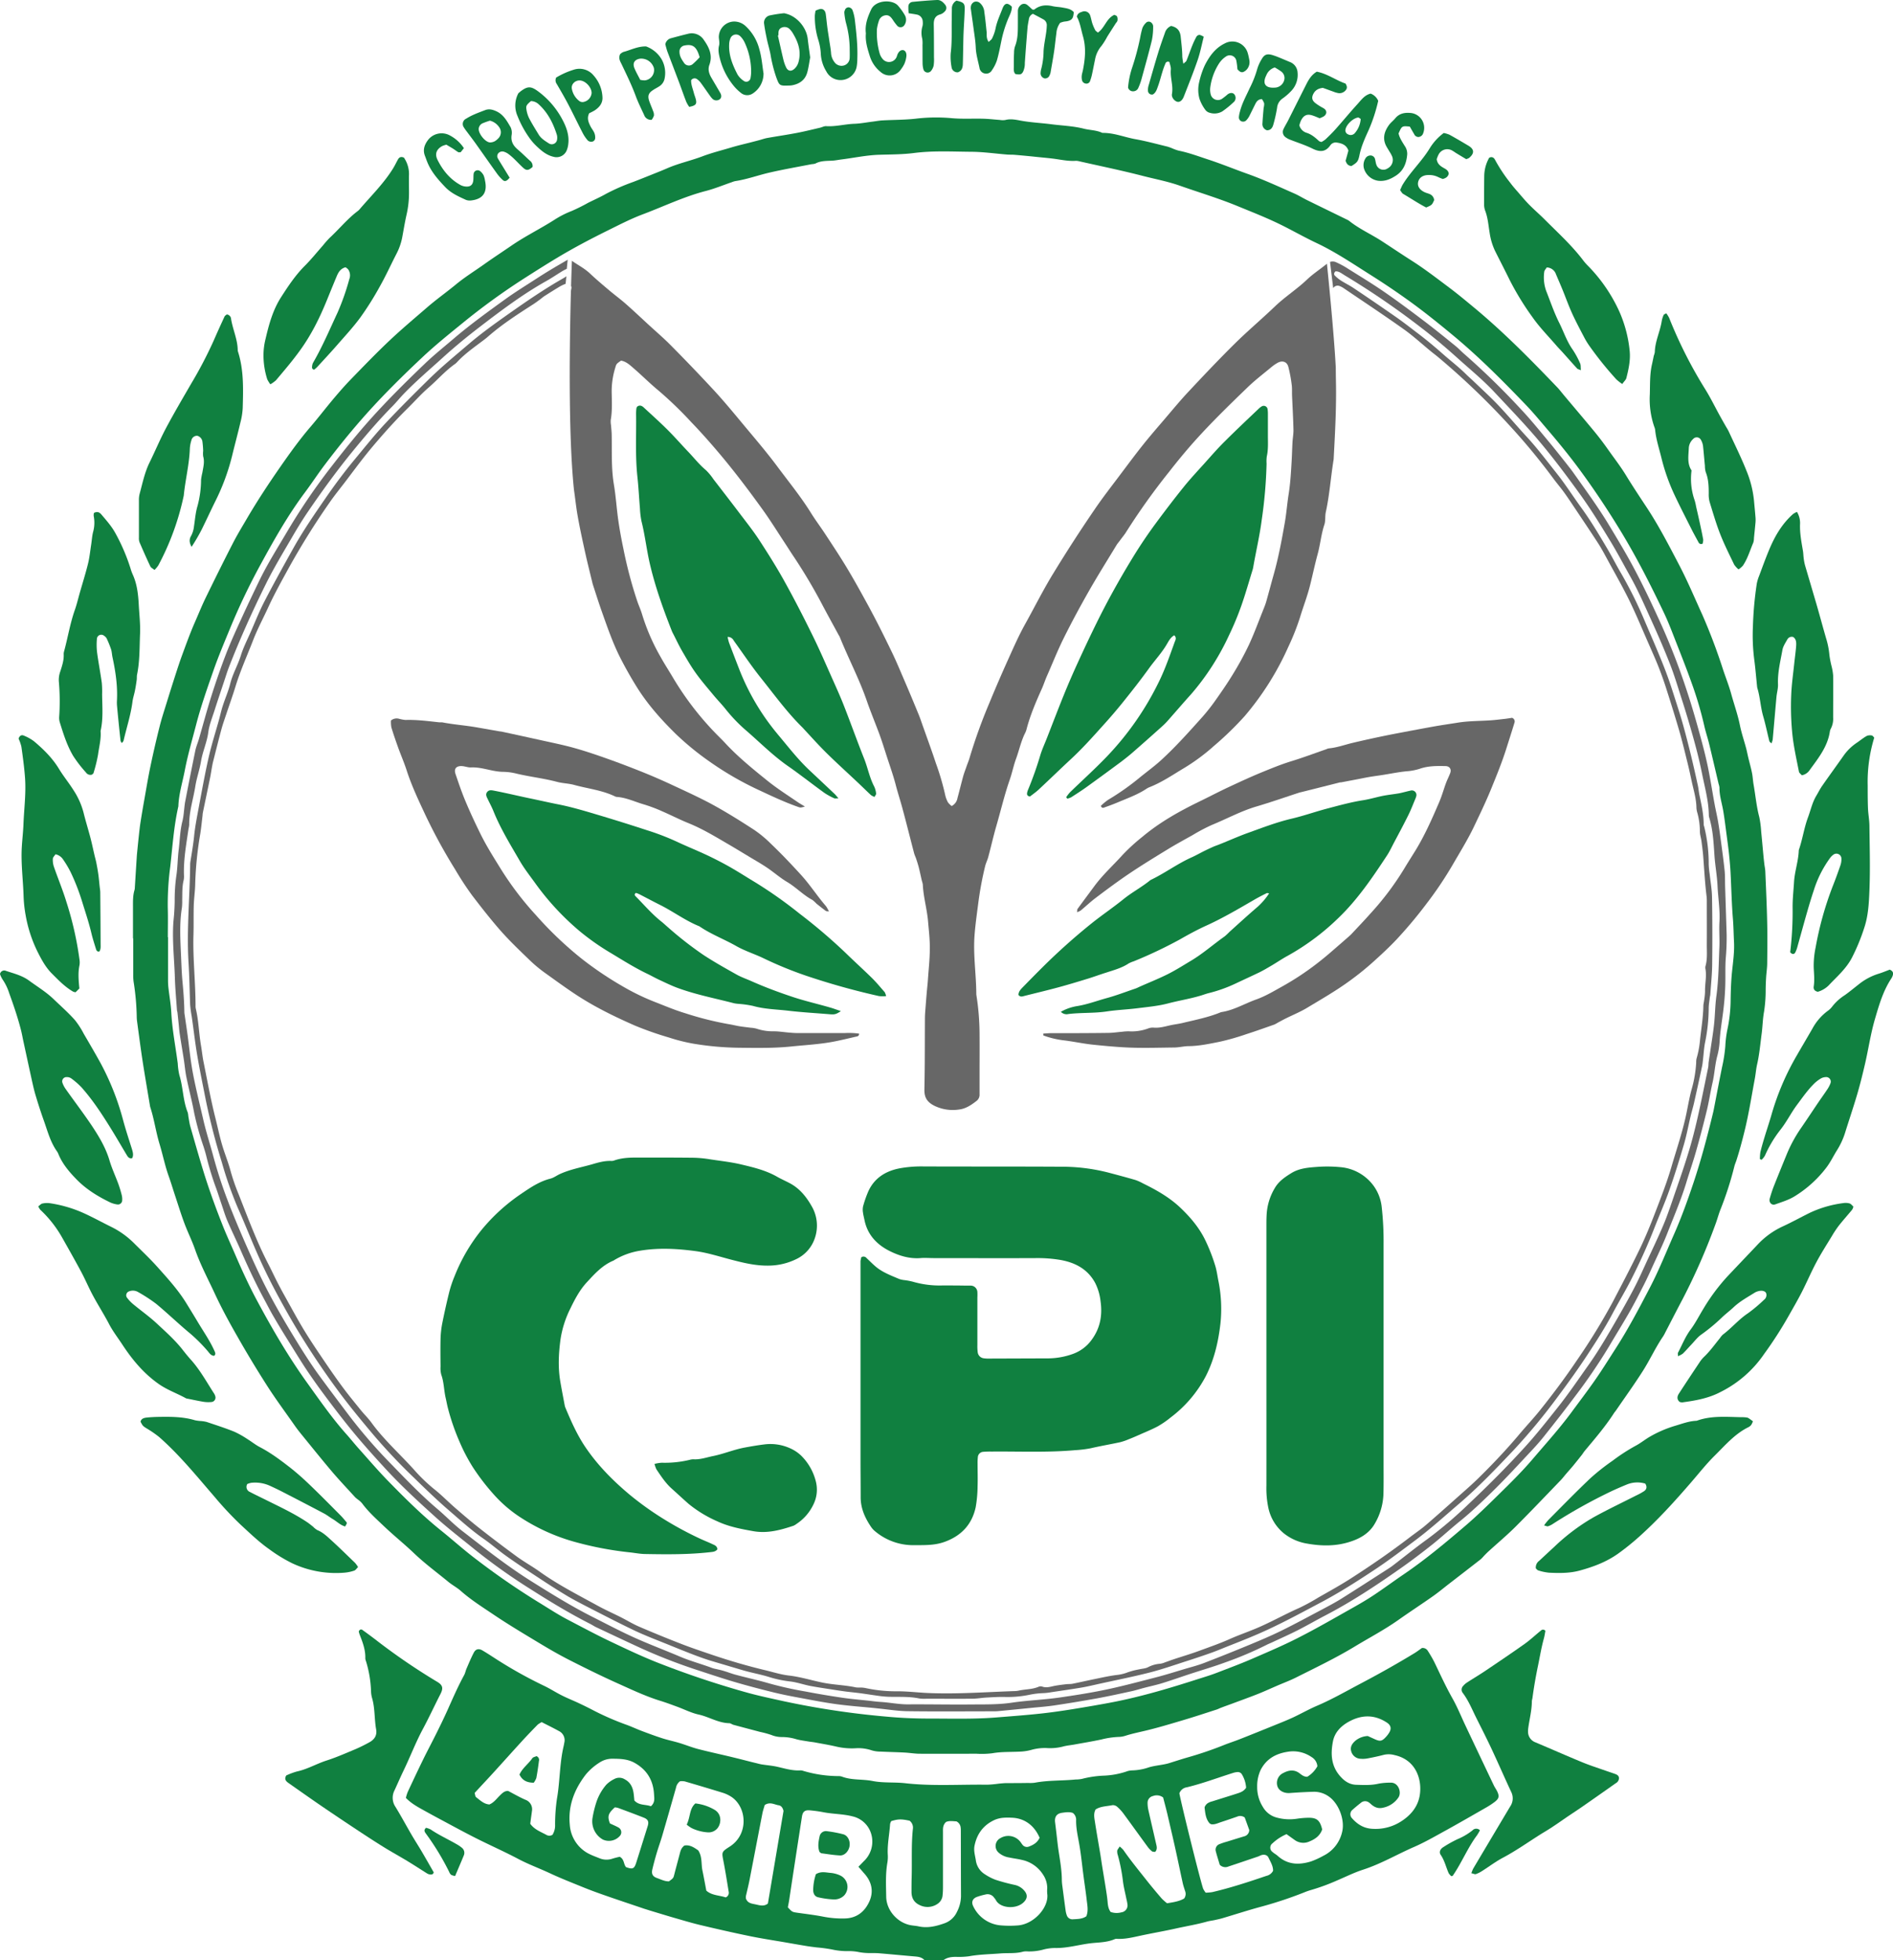
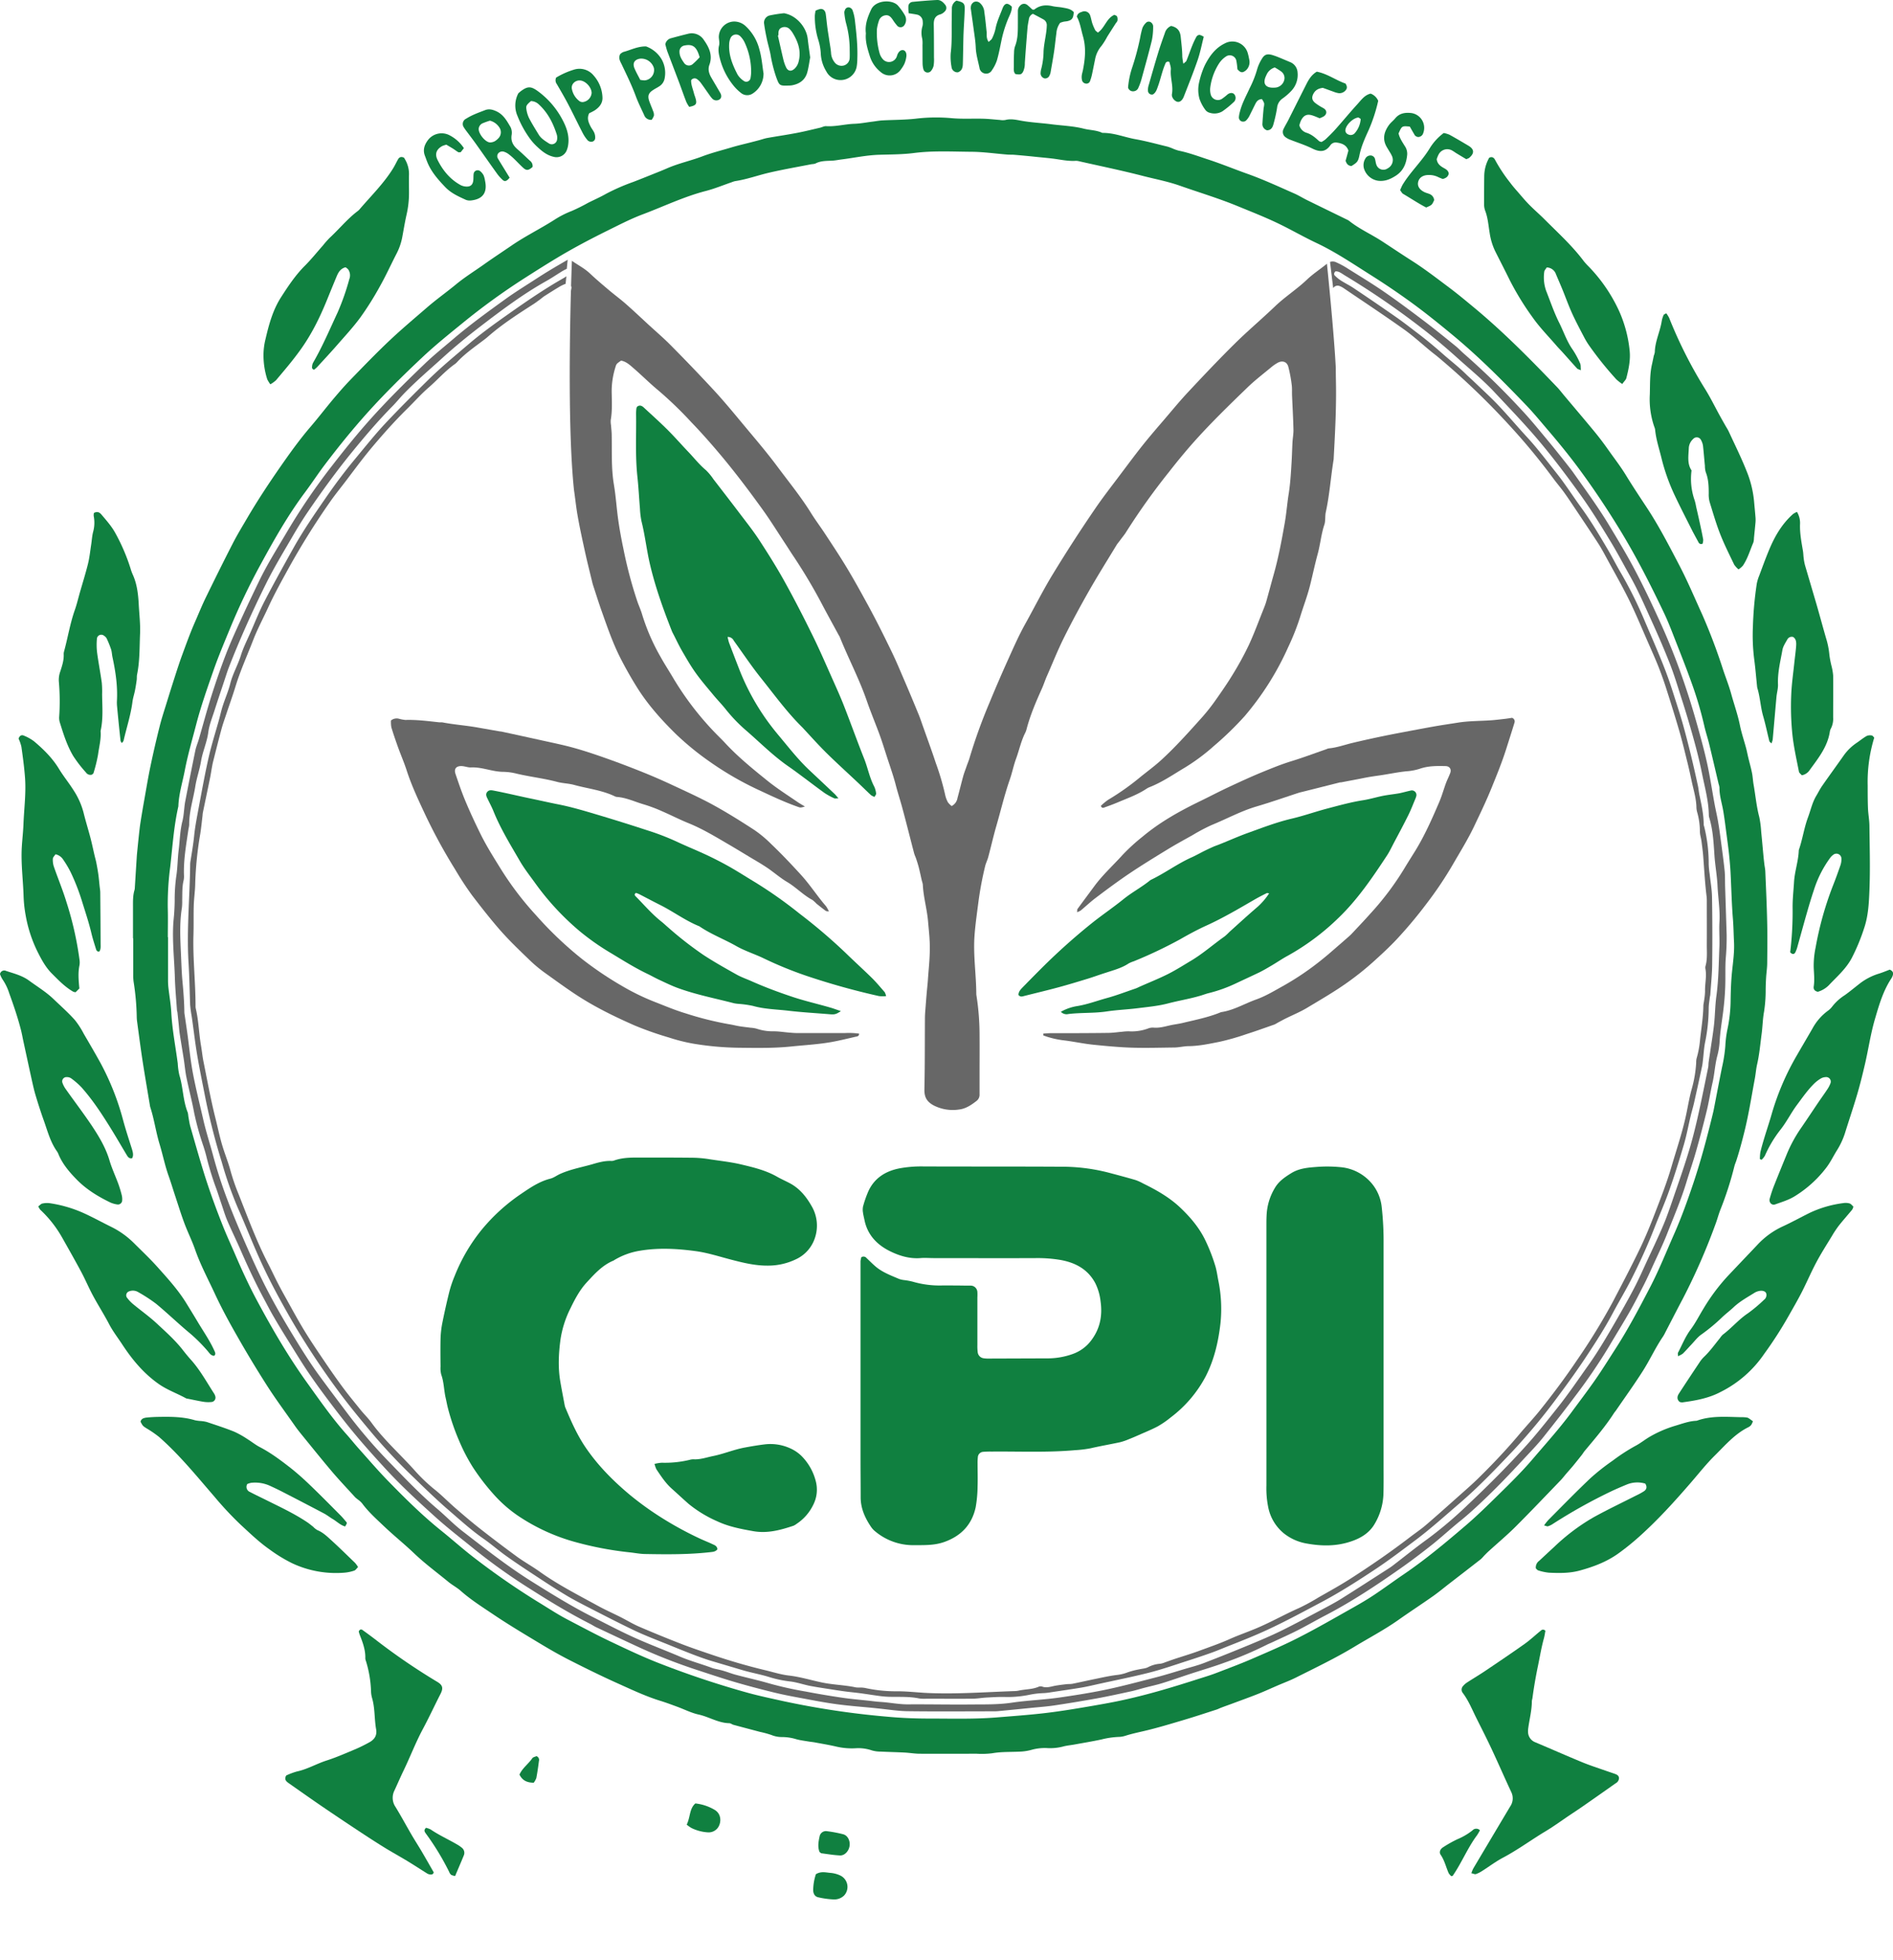
<svg xmlns="http://www.w3.org/2000/svg" id="Layer_1" data-name="Layer 1" viewBox="0 0 1001.28 1036.28">
  <defs>
    <style>.cls-1{fill:#108040;}.cls-2{fill:#676767;}</style>
  </defs>
-   <path class="cls-1" d="M489.05,1036.28c-1.25-1.49-2.94-1.81-4.76-2-6.4-.54-12.8-1.16-19.2-1.7-1.44-.13-2.9-.1-4.35-.12a31.21,31.21,0,0,1-7.19-.66,28.23,28.23,0,0,0-5.76-.36,36.79,36.79,0,0,1-7.66-.87,77.87,77.87,0,0,0-8.11-1.09c-1.9-.24-3.81-.47-5.71-.79-4.12-.68-8.24-1.41-12.35-2.13-6-1-12.07-1.95-18-3.19-8.51-1.76-17-3.69-25.43-5.7-4.69-1.12-9.32-2.52-13.95-3.85-4.18-1.21-8.33-2.49-12.49-3.74-1.08-.33-2.14-.69-3.2-1-7.46-2.54-14.94-5-22.38-7.63q-5.22-1.82-10.36-3.9c-5.81-2.37-11.66-4.65-17.34-7.31-5.53-2.59-11.27-4.67-16.69-7.54-7.39-3.91-15.07-7.28-22.54-11.06-6.47-3.26-12.82-6.75-19.21-10.16q-4.26-2.28-8.48-4.63c-3.23-1.78-6.45-3.57-9.21-6.42a22.45,22.45,0,0,1,1-3.17c2.65-5.68,5.32-11.36,8.08-17,2.4-4.91,5-9.74,7.41-14.63,1.93-3.89,3.83-7.81,5.61-11.77,2.76-6.17,5.45-12.36,8.7-18.3.61-1.11.82-2.44,1.34-3.61,1.22-2.81,2.39-5.64,3.81-8.34,1-1.92,2.65-2.24,4.5-1.16s3.84,2.35,5.73,3.58a235.4,235.4,0,0,0,27.33,15.35c3,1.46,5.88,3.32,8.9,4.84s5.87,2.64,8.79,4c2.33,1.09,4.65,2.21,6.94,3.4a145,145,0,0,0,18.1,8c2.87,1,5.65,2.34,8.51,3.42,3.6,1.36,7.22,2.7,10.89,3.88,2.9.93,5.91,1.54,8.83,2.42,3.38,1,6.68,2.37,10.1,3.26,6.37,1.65,12.82,3,19.23,4.58,3.9.94,7.79,2,11.69,2.92.94.24,1.87.5,2.82.65,2.69.42,5.43.63,8.09,1.22,4.08.91,8.08,2.2,12.35,1.92a4.13,4.13,0,0,1,1.42.25,65.74,65.74,0,0,0,18.53,2.77,5.52,5.52,0,0,1,1.91.26c5.22,2,10.84,1.26,16.2,2.32,5.73,1.14,11.59.53,17.31,1.18,14.47,1.64,29,.59,43.43.79a59.87,59.87,0,0,0,6.23-.58c1.28-.11,2.56-.25,3.84-.27,3.87,0,7.74,0,11.6-.08a19,19,0,0,0,3.38-.11c7.15-1.36,14.43-1,21.62-1.71a18.49,18.49,0,0,0,3.36-.32,54.27,54.27,0,0,1,11.9-1.73,43.25,43.25,0,0,0,11.35-2.07,9.55,9.55,0,0,1,3.29-.69,29.46,29.46,0,0,0,9-1.66c2.45-.71,5-1,7.56-1.47.94-.18,1.89-.37,2.8-.64,3.23-1,6.44-2.05,9.68-3a193.51,193.51,0,0,0,19.16-6.48c2.83-1.16,5.76-2.07,8.6-3.19,6.14-2.41,12.25-4.88,18.36-7.36,3.43-1.39,6.88-2.75,10.23-4.31,4.23-2,8.28-4.3,12.56-6.12,7.71-3.29,15-7.48,22.35-11.36,9.82-5.16,19.52-10.58,29-16.35,1.49-.9,2.89-2,4-2.76a3.16,3.16,0,0,1,3.19,1.61,66.65,66.65,0,0,1,3.39,5.84c3.07,6.38,6,12.82,9.49,19,2.69,4.75,4.74,9.86,7.08,14.8q7.44,15.72,14.91,31.41c.48,1,1.16,1.93,1.67,2.94,1.36,2.74,1.09,4-1.3,5.81a40.12,40.12,0,0,1-4,2.65c-7.26,4.16-14.51,8.35-21.83,12.39-5.48,3-10.93,6.17-16.65,8.67-9,3.91-17.48,8.93-26.9,12-4.73,1.51-9.23,3.76-13.82,5.71a109.1,109.1,0,0,1-14,5.13,30.89,30.89,0,0,0-3.19,1.11,213.47,213.47,0,0,1-22.37,7.49c-7.15,1.9-14.2,4.21-21.3,6.31-1.38.4-2.8.68-4.21,1-1.25.26-2.54.39-3.77.74-5.42,1.53-11,2.43-16.47,3.65-6.28,1.41-12.62,2.47-18.89,3.83-4.11.89-8.13,1.88-12.36,1.65a2.35,2.35,0,0,0-1,.1c-3.61,1.61-7.52,1.75-11.34,2.08-6.88.6-13.53,2.85-20.53,2.66a24.91,24.91,0,0,0-6.66,1,28.73,28.73,0,0,1-7.66.81,8,8,0,0,0-2.4.12c-3.95,1.12-8,.62-12,.94-5.6.45-11.23.5-16.78,1.53a41,41,0,0,1-6.75.29c-2.44,0-4.81.28-6.81,1.9Zm-35-49.44c1.37-1.41,2.36-2.44,3.37-3.45a14.22,14.22,0,0,0,2.59-16,13.36,13.36,0,0,0-9.14-7.21c-5-1.29-10.21-1.18-15.26-2.16-2.36-.46-4.75-.78-7.15-1-2.75-.28-3.87.68-4.28,3.33-1.17,7.61-2.36,15.22-3.52,22.83q-1.61,10.47-3.19,21c-.21,1.41-.51,2.82-.75,4.1,2.31,2.48,2.34,2.47,4.94,2.85,4.6.66,9.24,1.19,13.8,2.09a52.34,52.34,0,0,0,11.5.94c6.39-.18,10.62-3.77,13-9.26,2.26-5.31,1-10.41-3-14.72C456.09,989.17,455.27,988.22,454.05,986.84Zm138.2-10.72a15.64,15.64,0,0,1,1.91,1.8c3.93,5.68,8.32,11,12.6,16.43,2.5,3.14,5.08,6.22,7.7,9.26a27.33,27.33,0,0,0,2.84,2.52c3.33-.53,6.46-1,9.05-2.52a4.11,4.11,0,0,0,.47-4c-.43-1.39-.92-2.76-1.23-4.16-1.41-6.43-2.72-12.87-4.16-19.29-1.29-5.8-2.67-11.58-4-17.36-.71-2.94-1.5-5.87-2.2-8.58a5.55,5.55,0,0,0-5.36-.78A3.61,3.61,0,0,0,607,953a16.84,16.84,0,0,0,.41,3.81c1.37,6.11,2.8,12.2,4.2,18.31.29,1.26.57,2.53-.59,3.86-.46-.06-1.2,0-1.61-.26a11.68,11.68,0,0,1-2.33-2.38c-4.28-5.83-8.49-11.71-12.77-17.53a21.83,21.83,0,0,0-3.24-3.55,3.58,3.58,0,0,0-2.59-1c-3.08.65-6.41.57-9,2.31-1.07,2.11-.71,4.06-.42,5.93.91,6,2,12,3,18.06.31,1.9.57,3.81.88,5.71.61,3.8,1.26,7.6,1.86,11.4.37,2.38.77,4.75,1,7.14.18,2.1.34,4.15,1.66,5.92a9.63,9.63,0,0,0,5.74.19,3.7,3.7,0,0,0,3.16-4.18,23.17,23.17,0,0,0-.55-2.83c-.65-3.31-1.54-6.59-1.9-9.93a92.58,92.58,0,0,0-2.63-13.22,5.89,5.89,0,0,1-.34-2.35C591,977.78,591.59,977.19,592.25,976.12ZM359.68,941.64a5.47,5.47,0,0,0-2.13,3.48c-2.38,8.36-4.76,16.72-7.2,25.06-.9,3.08-2,6.1-2.93,9.19-.87,2.93-1.67,5.88-2.37,8.86-.55,2.37.17,3.75,2.41,4.55s4.14,1.8,6.37,1.77c2.43-1.75,2.35-1.78,2.85-3.74.92-3.59,1.91-7.15,2.84-10.74.41-1.56.75-3.14,2.47-4.44,2.84-.56,5.21,1.06,7.35,2.57,2.2,3.43,1.48,7.14,2.2,10.58s1.34,6.92,2.06,10.67c2.9,2.61,6.93,2.44,10.24,3.58a2.6,2.6,0,0,0,1.59-3c-.88-5.39-1.73-10.79-2.77-16.15-.94-4.85-1.07-4.88,3.33-7.7,10.52-6.76,8.95-21.78.09-26.78a18.45,18.45,0,0,0-3.51-1.59q-10.14-3.12-20.35-6.09A8.73,8.73,0,0,0,359.68,941.64Zm278,58.9a27.41,27.41,0,0,0,3.54-.3c9.72-2.26,19.19-5.38,28.63-8.59a5.27,5.27,0,0,0,3.53-2.68c.07-2.49-1.36-4.7-2.43-7-.66-1.39-2.22-1.77-3.77-1.28-.61.2-1.17.54-1.78.75-5.18,1.75-10.35,3.52-15.55,5.23a4.12,4.12,0,0,1-4.68-.89c-.66-2.24-1.45-4.68-2.1-7.16a3.11,3.11,0,0,1,1.71-3.64,33.5,33.5,0,0,1,4.1-1.39q4.61-1.44,9.22-2.84a3.46,3.46,0,0,0,2.68-3.33c-.77-2.16-1.64-4.54-2.38-6.6a3.89,3.89,0,0,0-4-.49c-2.9,1-5.79,2-8.69,2.94-1.66.55-3.27,1.38-5.06,1.09a3.58,3.58,0,0,1-.88-.51c-2-2.32-2.26-5.26-2.6-8.1-.09-.73.72-1.77,1.39-2.34a7.56,7.56,0,0,1,2.62-1.14c4.29-1.37,8.6-2.67,12.88-4.06,1.82-.58,3.71-1.12,5.06-3.15a15.72,15.72,0,0,0-2.19-7,2.5,2.5,0,0,0-2.43-1.28,10,10,0,0,0-2.35.47c-8.12,2.56-16.09,5.58-24.39,7.58a4.92,4.92,0,0,0-3.94,3.17c1.09,6.08,11.07,46.2,12.6,50.5A14,14,0,0,0,637.72,1000.54Zm-293.4-45.68c2.29-2,1.78-4.25,1.67-6.24-.38-7.23-3.53-12.8-10-16.55-3.71-2.17-7.61-2.31-11.65-2.34a12.25,12.25,0,0,0-7.3,2.09,30.67,30.67,0,0,0-7.21,6.33c-6,7.81-9.37,16.45-8.41,26.46a18.6,18.6,0,0,0,8.1,14.19c2.35,1.61,5.18,2.55,7.85,3.64a9.68,9.68,0,0,0,6.63.11c1.35-.42,2.73-.74,3.82-1,2.52,1.3,2,4,3.36,5.48,3.48,1.26,4.34.92,5.36-2.29,2.05-6.43,4.05-12.88,6.07-19.33.75-2.39.24-3.64-2.11-4.56-4.49-1.77-9-3.44-13.54-5.12a9,9,0,0,0-1.72-.3c-3.56,3.25-4,4.71-2.59,8.5,1.49.71,3.13,1.36,4.65,2.23a2.88,2.88,0,0,1,.73,4.23,7.73,7.73,0,0,1-9.13,2.06A11.09,11.09,0,0,1,313.41,961a57.81,57.81,0,0,1,2.07-8.42,27.22,27.22,0,0,1,5.25-9.17,15.92,15.92,0,0,1,4.28-3,5.46,5.46,0,0,1,5.53.25c2.81,1.5,4.07,4,4.55,7,.23,1.41.31,2.84.45,4.14C338,954.53,341.39,953.77,344.32,954.86Zm379.19-37.14,3.51,1.6c3.06,1.4,4,1.21,6.28-1.32a12.82,12.82,0,0,0,1.69-2.33c1.1-2,.66-3.67-1.3-5-6.55-4.34-13.29-4.28-20.06-.61-4.26,2.32-7.62,5.69-8.55,10.52-1.28,6.64-1,13.08,4,18.59,2.3,2.57,4.89,4.2,8.25,4.33,4,.14,8,.34,12-.61a34,34,0,0,1,6.23-.51c4.17-.19,5.92,5.11,4.21,7.75a12.86,12.86,0,0,1-8.21,5.49c-2.66.64-4.71-.34-6.57-2.07a6.24,6.24,0,0,0-.75-.61,3.4,3.4,0,0,0-4.44.14c-1.52,1.18-3,2.41-4.43,3.7a3,3,0,0,0-.25,4.35c2.85,3.23,6.2,5.39,10.76,5.64A25,25,0,0,0,741,962.92c4.94-3.12,8.66-7.38,9.83-13.17,1.58-7.82-1.14-19.28-13.14-21.93a11.62,11.62,0,0,0-5.68-.17c-2.79.74-5.63,1.34-8.47,1.88a13.6,13.6,0,0,1-3.82.22,5.33,5.33,0,0,1-5-3.92c-.7-2.34.48-4.07,2.09-5.53A11.12,11.12,0,0,1,723.51,917.72Zm-43,51.89a25.41,25.41,0,0,0-7.38,4.82,2.82,2.82,0,0,0,0,4.6c.83.75,1.86,1.28,2.68,2,5.25,4.79,11.31,4.94,17.63,3a43.19,43.19,0,0,0,6.58-3,18.58,18.58,0,0,0,9.89-12.44c1.64-6.33-1.65-15.15-7-18.88a13.34,13.34,0,0,0-8.16-2.51c-4.18.12-8.35.35-12.52.66-3.07.22-5.87-1.27-6.55-3.71a5.8,5.8,0,0,1,3.14-6.88c2.86-1.52,5.76-2,8.6.15,1.14.88,2.26,1.85,4.07,1.85a14.76,14.76,0,0,0,5.36-5.56,6.2,6.2,0,0,0-3.05-4.85,17.15,17.15,0,0,0-12.89-2.77c-6.16,1-11.16,3.78-14.13,9.7a20.22,20.22,0,0,0-1.77,8.86,19.37,19.37,0,0,0,3,10.54,11.89,11.89,0,0,0,7.48,5.68,25.54,25.54,0,0,0,10.51.58,46.47,46.47,0,0,1,6.23-.52c4.41,0,6,1.4,7.16,6.17-1.12,3.27-3.61,5.1-6.74,6.36a7.73,7.73,0,0,1-7.79-.77C683.53,971.78,682.24,970.84,680.51,969.61Zm-209.06-6.92a5.66,5.66,0,0,0-.61,1.55c-.33,5.29-1.46,10.51-1.24,15.84a19.65,19.65,0,0,1-.15,4.34c-1.09,6.07-.76,12.19-.66,18.28.11,7.13,5.83,13.63,12.8,15,1.42.28,2.88.33,4.29.64,4.77,1.06,9.31-.05,13.7-1.61a11.43,11.43,0,0,0,6.61-6,18.78,18.78,0,0,0,2.16-8.32c-.06-11.58-.06-23.16-.09-34.75a9.93,9.93,0,0,0-.08-1.44,4.07,4.07,0,0,0-2.25-3.38c-1.69-.05-3.75-.47-5.51.33-1.83,1.72-1.6,3.71-1.6,5.62,0,9.33,0,18.67,0,28,0,1.6,0,3.22-.19,4.82a6,6,0,0,1-2.35,4.59,9.29,9.29,0,0,1-9.57,1c-3.26-1.43-4.56-3.87-4.54-7.23,0-2.42,0-4.83.07-7.24.28-8.68-.27-17.37.67-26a4.57,4.57,0,0,0-1.76-4.24C476.73,961.56,475.09,961.59,471.45,962.69Zm78.46,8.77c-2.9-6.72-8.27-10.43-15-10.56a31.42,31.42,0,0,0-4.34.05,15.25,15.25,0,0,0-4.17,1c-6,2.64-9.58,7.27-10.89,13.74-.54,2.66.28,5.13.67,7.64a10.26,10.26,0,0,0,4.8,7.48,27.68,27.68,0,0,0,5.53,2.87,97.67,97.67,0,0,0,10.23,2.75,9.09,9.09,0,0,1,4.91,2.84q3,3.27-.16,6.34c-4,3.91-12.37,3.15-14.6-1a10,10,0,0,0-1.13-1.56,4.12,4.12,0,0,0-4.28-1.6,37.11,37.11,0,0,0-4.64,1.3c-2.4.87-3.14,2.76-2,5a17.72,17.72,0,0,0,14.86,10.1,54.68,54.68,0,0,0,8.68,0c8.61-.62,16.59-9.65,15.58-16.76a17.53,17.53,0,0,1,0-2.9,12.76,12.76,0,0,0-2.24-7.24,17.51,17.51,0,0,0-11.21-7.75c-2.18-.54-4.44-.77-6.63-1.26a10.9,10.9,0,0,1-5.63-2.57,4.67,4.67,0,0,1,1-7.7,8.06,8.06,0,0,1,10.13,1.55c.55.58.94,1.31,1.45,1.93a2.93,2.93,0,0,0,3.48,1C546.63,975.26,548.71,974.07,549.91,971.46ZM286.52,910.38a14,14,0,0,0-2.11,1.32c-2.58,2.65-5.16,5.3-7.65,8-5.32,5.8-10.56,11.67-15.86,17.48-3.23,3.54-6.51,7-9.85,10.64.27.83.28,1.86.79,2.25,2.13,1.63,4.11,3.62,7,3.84,2.42-1,3.82-3.05,5.53-4.72,1.28-1.25,2.5-2.53,4.41-2.43,3.06,1.59,6,3.3,9.07,4.64a5.34,5.34,0,0,1,3.5,6.12c-.14,1.28-.35,2.54-.52,3.82-.13.93-.24,1.87-.36,2.77,2.15,3,5.39,4.19,8.34,5.76a3.16,3.16,0,0,0,3.41.08,9.2,9.2,0,0,0,1.39-5.28,94.3,94.3,0,0,1,1-13.93c.54-3,.85-6,1.13-9.06.57-6.23.94-12.49,2.39-18.61.14-.62.25-1.26.37-1.89a5.39,5.39,0,0,0-2.87-6.09C292.7,913.47,289.67,912,286.52,910.38ZM574.61,1013c1.17-2.9.51-5.79.19-8.63-.49-4.31-1.16-8.6-1.72-12.91-.7-5.26-1.21-10.54-2.09-15.77-.74-4.45-1.85-8.82-1.79-13.37a4.54,4.54,0,0,0-1.71-3.92c-1.81-.68-3.75-.37-5.64-.11-2.93.39-4.15,2.16-3.77,5.07.22,1.75.43,3.5.64,5.26.41,3.34.73,6.71,1.23,10,.77,5.08,1.69,10.14,1.7,15.31a27.07,27.07,0,0,0,.31,3.36c.54,4.14,1.08,8.28,1.65,12.42a12.47,12.47,0,0,0,.66,2.79,3.14,3.14,0,0,0,3,2.12C569.76,1014.44,572.4,1014.56,574.61,1013ZM404.48,954.21c-.44,1.6-1,3.12-1.27,4.69-2.25,11.5-4.43,23-6.67,34.51-.58,3-1.33,6-2,8.92a5.56,5.56,0,0,0,0,1.28c.92,2.57,3.12,2.69,5.15,3.13,2.18.47,4.37,1.24,6.48-.47,2.77-16.43,5.54-32.85,8.26-48.94-.39-1.74-1.28-2.81-2.58-3C409.59,954,407.33,952.33,404.48,954.21Z" />
  <path class="cls-1" d="M70.34,496c0-5.48,0-11,0-16.43,0-3.06-.1-6.13.82-9.11a6.3,6.3,0,0,0,.17-1.44q.49-7.93,1-15.88c.08-1.29.21-2.57.34-3.85.27-2.72.54-5.43.84-8.14.23-2.08.45-4.15.77-6.21q.94-6,2-11.89c1.07-6,2.06-12.05,3.31-18q2.22-10.62,4.88-21.15c1.09-4.36,2.53-8.64,3.85-12.94q2.2-7.14,4.5-14.26c1.09-3.37,2.18-6.74,3.4-10.07,2.21-6,4.38-12.07,7-18,1.87-4.28,3.62-8.61,5.66-12.8,4.66-9.55,9.38-19.08,14.24-28.54,2.27-4.43,4.87-8.7,7.39-13,5.53-9.45,11.56-18.59,17.81-27.57,5.05-7.25,10.21-14.44,16-21.18,4.08-4.76,7.89-9.75,11.93-14.55,3-3.57,6.07-7.1,9.32-10.45,6.74-6.93,13.45-13.9,20.48-20.53,6.43-6.07,13.23-11.76,19.92-17.55,4.87-4.21,10.14-7.94,15.08-12,4.73-3.93,9.91-7.11,14.88-10.64s9.83-6.71,14.74-10.07c7.18-4.91,15-8.75,22.34-13.4a50.13,50.13,0,0,1,9.42-4.83,96,96,0,0,0,8.62-4.29c3.16-1.59,6.41-3,9.48-4.75A108.32,108.32,0,0,1,335,96.16c4.8-1.85,9.57-3.79,14.34-5.7,1.2-.48,2.39-1,3.57-1.5,6-2.62,12.52-4,18.66-6.33,5-1.89,10.13-3.14,15.2-4.67,3.52-1.06,7.12-1.87,10.69-2.79,1.4-.37,2.8-.72,4.2-1.1s2.77-.88,4.19-1.13c5.22-.93,10.46-1.68,15.66-2.68,4.1-.78,8.15-1.8,12.22-2.74,1.1-.25,2.19-.9,3.25-.83,5,.33,9.9-1.08,14.88-1.25,3.2-.11,6.39-.73,9.58-1.13,1.75-.21,3.5-.56,5.26-.66,5.94-.32,11.92-.26,17.82-.93a90.9,90.9,0,0,1,18.73-.26c5.6.52,11.27.15,16.91.3,2.89.08,5.77.44,8.65.64a9.07,9.07,0,0,0,2.89.05c2.76-.75,5.47-.19,8.13.31,5.39,1,10.86,1.23,16.27,1.93,5.73.74,11.53.91,17.18,2.34,3.24.82,6.71.73,9.81,2.23,6.06-.11,11.64,2.27,17.48,3.32s11.3,2.57,16.93,3.92a24.69,24.69,0,0,1,2.73,1,23.64,23.64,0,0,0,3.18,1.13c5.69,1.15,11.1,3.23,16.58,5,6.55,2.19,13,4.82,19.48,7.14,8.5,3,16.68,6.79,24.92,10.42,2.34,1,4.54,2.4,6.85,3.54,7.06,3.47,14.14,6.9,21.21,10.36a6.41,6.41,0,0,1,1.24.73c5.33,4.23,11.58,7,17.23,10.66,5.39,3.52,10.73,7.1,16.16,10.56,6.79,4.34,13.15,9.27,19.59,14.09,4.5,3.37,8.82,7,13.15,10.57,15.65,13,29.86,27.42,43.89,42.07,1.22,1.27,2.28,2.71,3.42,4.06,5.48,6.53,11,13,16.43,19.58,2.46,3,4.78,6.07,7,9.23,3.24,4.6,6.69,9,9.63,13.86,3.44,5.62,7.1,11.12,10.73,16.62,6.49,9.82,11.88,20.28,17.32,30.68,4.47,8.55,8.21,17.48,12.22,26.26a306.62,306.62,0,0,1,11.07,29.34c1.39,4.11,3,8.17,4.15,12.35,1.53,5.57,3.49,11,4.64,16.7.82,4.07,2.18,8,3.25,12,.46,1.71.77,3.45,1.19,5.17.64,2.66,1.4,5.28,1.94,8,.41,2,.48,4.14.85,6.19,1,5.7,1.51,11.48,3,17.12a52.36,52.36,0,0,1,1,7.64c.44,4.31.81,8.64,1.22,13,.14,1.44.3,2.87.47,4.31.16,1.28.45,2.54.5,3.82.38,9.17.82,18.34,1,27.51.16,6.92.06,13.85,0,20.78,0,2.57-.41,5.12-.57,7.69q-.2,3.14-.24,6.27a73.44,73.44,0,0,1-.88,12c-.69,3.78-.73,7.68-1.24,11.5-.72,5.42-1.18,10.87-2.41,16.22-.57,2.5-.74,5.09-1.22,7.62-1.72,9.16-3.15,18.41-5.37,27.45-1.29,5.28-2.71,10.57-4.39,15.77-.35,1.06-.83,2.1-1.08,3.19a177.67,177.67,0,0,1-7.44,23c-.92,2.4-1.57,4.91-2.47,7.32A332.88,332.88,0,0,1,890,686.76c-3.1,5.83-6.09,11.71-9.14,17.56a20.69,20.69,0,0,1-1.16,2.12c-4.12,6-7.07,12.64-11,18.72-4.42,6.91-9.22,13.57-13.86,20.34-.36.53-.81,1-1.16,1.55-4.54,7.05-10,13.41-15.36,19.81-.62.73-1.1,1.58-1.7,2.34-1.49,1.89-3,3.77-4.52,5.63-1.23,1.48-2.53,2.91-3.79,4.38-.94,1.1-1.81,2.26-2.82,3.31-7.94,8.22-15.81,16.51-23.9,24.59-4.44,4.42-9.27,8.46-13.91,12.69-1,.87-1.85,1.78-2.75,2.69a19.69,19.69,0,0,1-1.66,1.75q-8.37,6.51-16.79,13c-2.8,2.17-5.52,4.44-8.41,6.48C752,848,745.83,852,739.79,856.27c-7.51,5.31-15.64,9.56-23.48,14.31-9.94,6-20.41,11-30.76,16.2-3.16,1.59-6.5,2.82-9.75,4.22-3.55,1.53-7.06,3.15-10.65,4.57-4.64,1.83-9.34,3.51-14,5.25-1.81.66-3.63,1.3-5.43,2-.75.28-1.47.68-2.23.92-5.81,1.87-11.61,3.8-17.46,5.53-6.93,2.06-13.87,4.17-20.91,5.81-3.28.77-6.57,1.46-9.79,2.49a12.54,12.54,0,0,1-3.79.63,44.57,44.57,0,0,0-9,1.36c-4.72,1-9.47,1.79-14.21,2.65-2.06.38-4.18.54-6.18,1.11a27.25,27.25,0,0,1-8.62.76,25.94,25.94,0,0,0-8.11,1,26.65,26.65,0,0,1-6.17.9c-4.82.24-9.64,0-14.44.86a44.76,44.76,0,0,1-8.2.25c-10,0-20,.06-30,0-2.72,0-5.44-.49-8.16-.63-4.19-.22-8.38-.29-12.56-.5a16.59,16.59,0,0,1-4.74-.64,22.06,22.06,0,0,0-8.55-1.13,36.29,36.29,0,0,1-10.07-.84c-3.75-.89-7.57-1.51-11.36-2.22-1.26-.24-2.55-.34-3.82-.56-2.05-.35-4.13-.6-6.13-1.15a25.92,25.92,0,0,0-7.61-1.16,14.41,14.41,0,0,1-5.63-1.1,52.69,52.69,0,0,0-6-1.63c-4.66-1.24-9.33-2.46-14-3.72-.77-.21-1.49-.85-2.24-.86-5.8-.11-10.7-3.37-16.2-4.58-3.89-.85-7.54-2.74-11.31-4.12-3-1.1-6-2.23-9.1-3.18-7.72-2.39-15-5.86-22.34-9.15-8.65-3.88-17.16-8.08-25.62-12.37-5.44-2.77-10.75-5.83-16-9-8.13-4.9-16.3-9.76-24.17-15.06-5.86-3.95-11.87-7.72-17.21-12.43-2-1.8-4.52-3.09-6.62-4.82-6.08-5-12.46-9.67-18.18-15.14-5.12-4.88-10.66-9.32-15.8-14.19-4.07-3.87-8.31-7.63-11.67-12.2a11,11,0,0,0-1.75-1.66,21.41,21.41,0,0,1-1.88-1.51c-4-4.4-8.11-8.72-12-13.26-5.52-6.5-10.85-13.15-16.24-19.76-1.32-1.62-2.62-3.27-3.82-5-4.9-7-10-13.86-14.57-21q-8.32-13-15.95-26.44c-4.16-7.26-8.17-14.64-11.69-22.22s-7.62-15.25-10.44-23.33c-1.64-4.7-3.9-9.18-5.64-13.85-1.8-4.82-3.31-9.74-4.93-14.63-1.16-3.51-2.22-7.05-3.46-10.53-1.94-5.47-3.06-11.17-4.74-16.69-1.93-6.33-2.8-12.9-4.81-19.18a6.41,6.41,0,0,1-.25-.93c-1.37-8.25-2.8-16.48-4.07-24.74-1-6.67-1.87-13.36-2.77-20a19.4,19.4,0,0,1-.18-2.41,133.56,133.56,0,0,0-1.68-18.72,27.57,27.57,0,0,1-.18-3.86c0-6.28,0-12.57,0-18.85Zm18.43-.59h.11c0,7.58,0,15.15,0,22.72a35.51,35.51,0,0,0,.19,3.86c.5,4.47,1.3,8.92,1.54,13.4.48,9,2.25,17.86,3.41,26.78a36.16,36.16,0,0,0,.86,6.2c2,6.45,1.86,13.4,4.42,19.73a9.79,9.79,0,0,1,.3,1.9c.35,1.9.59,3.84,1.12,5.69,2.39,8.35,4.77,16.71,7.34,25,3,9.54,6.43,18.89,10.14,28.17,2,4.94,4.22,9.74,6.32,14.62,3.57,8.28,7.34,16.47,11.61,24.4,8,14.89,16.53,29.5,26.42,43.25,6.66,9.27,13.18,18.66,20.81,27.2,2.14,2.4,4.14,4.93,6.29,7.33,5.26,5.87,10.38,11.88,15.89,17.5,8.79,9,17.7,17.83,27.5,25.73,6.26,5,12.25,10.44,18.67,15.28a390.68,390.68,0,0,0,33,22.75c5.09,3.09,10.07,6.4,15.33,9.16,7.69,4,15.35,8.13,23.21,11.85,8.74,4.14,17.45,8.29,26.49,11.74A483.34,483.34,0,0,0,396,895c5.9,1.6,11.89,2.85,17.86,4.18a441,441,0,0,0,55.28,8.31c7.36.69,14.78,1,22.17,1,11.91,0,23.81.37,35.73-.59,7.69-.62,15.37-1.18,23-2,9.45-1,18.79-2.58,28.13-4.18,5.7-1,11.41-2,17.05-3.28,13.21-2.93,26.15-6.86,39-11,3.21-1,6.45-2,9.6-3.22,6.61-2.54,13.23-5,19.72-7.86,8.13-3.52,16.27-7,24.14-11.08,9.45-4.84,18.64-10.17,27.89-15.37,3.79-2.13,7.55-4.33,11.17-6.74,5.35-3.56,10.53-7.39,15.85-11,11.46-7.8,22.08-16.68,32.59-25.67,6-5.13,11.64-10.65,17.26-16.18,6.2-6.09,12.41-12.16,18.08-18.8,6.89-8.07,14-15.94,20.36-24.48,4-5.43,8.1-10.82,12-16.34,4.09-5.78,7.82-11.8,11.65-17.75,6.73-10.44,12.5-21.4,18.22-32.38,4.69-9,8.45-18.43,12.54-27.71,4-9,7.32-18.23,10.43-27.52,4.13-12.35,7.47-25,10.51-37.64.18-.78.32-1.57.48-2.36,1.38-7.1,2.72-14.21,4.17-21.3a77.67,77.67,0,0,0,1.7-10.95,57.64,57.64,0,0,1,1.15-9.09,75.88,75.88,0,0,0,1.66-15.32c.08-5,.23-10,.74-14.93.54-5.26,1.33-10.54,1.05-15.88-.21-4-.24-8-.57-12.05-.67-8.17-.83-16.38-1.26-24.58-.17-3.2-.46-6.41-.79-9.6s-.78-6.38-1.2-9.57c-.6-4.46-1.12-8.93-1.87-13.36-.69-4.12-2.06-8.12-2-12.36a8.5,8.5,0,0,0-.43-1.88c-1.66-7-3.29-14.09-5-21.12-.8-3.28-1.9-6.48-2.63-9.77a193.93,193.93,0,0,0-6.71-22.67c-2.59-7.27-5.44-14.46-8.26-21.65-2-5.09-3.92-10.24-6.27-15.16-7-14.68-14.35-29.19-22.81-43.12-6.86-11.29-14.16-22.27-22-32.9-5.07-6.87-10.44-13.48-16-20-4-4.65-7.85-9.4-12.07-13.81-12.15-12.67-24.52-25.12-38-36.37-7.92-6.58-15.93-13.06-24.29-19.06-6.41-4.6-12.94-9-19.62-13.22-9.54-6-18.83-12.35-29.07-17.17-6.68-3.15-13.1-6.87-19.76-10.09-7.23-3.51-14.72-6.42-22.15-9.48-10-4.1-20.32-7.18-30.48-10.76-6.41-2.25-13.06-3.47-19.58-5.16-11.06-2.85-22.26-5.15-33.4-7.67a7,7,0,0,0-1.91-.27c-4.22.29-8.32-.72-12.46-1.21-2.72-.33-5.44-.56-8.16-.84-1.28-.13-2.56-.28-3.84-.4-2.71-.26-5.43-.52-8.15-.74-1.28-.1-2.58,0-3.86-.14-6.25-.5-12.5-1.41-18.75-1.45-10.12-.07-20.26-.66-30.39.65-6,.77-12.2.75-18.3.93-6.79.19-13.4,1.65-20.09,2.48-1.6.2-3.18.54-4.78.63-3.05.17-6.13,0-9,1.54a7.12,7.12,0,0,1-1.89.31c-7.42,1.45-14.87,2.74-22.23,4.43-6.11,1.39-12,3.6-18.25,4.53a10.32,10.32,0,0,0-1.84.58c-4.57,1.56-9.05,3.43-13.71,4.63-11.6,3-22.35,8.21-33.49,12.4-6.31,2.38-12.35,5.51-18.41,8.5-9.09,4.49-18.07,9.22-26.76,14.44-5.8,3.48-11.51,7.1-17.21,10.74a350.9,350.9,0,0,0-32.83,23.78c-7,5.69-14,11.32-20.61,17.47-11.28,10.57-22.29,21.42-32.5,33.07-6.91,7.87-13.43,16-19.76,24.35-3.6,4.74-6.85,9.75-10.42,14.52-8.9,11.89-16.22,24.79-23.3,37.78a344.81,344.81,0,0,0-16.29,34c-3.06,7.45-6.21,14.85-8.86,22.45-3.23,9.27-6.51,18.53-9,28-2.14,8.25-4.55,16.45-6.16,24.8-1.21,6.31-3.19,12.5-3.41,19-2.4,10.54-3.09,21.32-4.3,32A150.56,150.56,0,0,0,88.74,480C88.9,485.11,88.77,490.27,88.77,495.42Z" />
  <path class="cls-1" d="M151.42,938.57a36.94,36.94,0,0,1,5.62-2.1c5.55-1.18,10.42-4.11,15.77-5.82,5.2-1.67,10.22-3.9,15.26-6a80.92,80.92,0,0,0,7.35-3.64c2.65-1.44,4.08-3.65,3.54-6.76-1-5.54-.56-11.26-2.19-16.72a14.35,14.35,0,0,1-.51-3.33,60.8,60.8,0,0,0-2.7-16.12,4.2,4.2,0,0,1-.33-1.41c.14-4.47-1.4-8.52-3-12.57a13.63,13.63,0,0,1-.47-1.67c.53-1.14,1.3-1.27,2-.74,2.61,1.87,5.21,3.78,7.74,5.75a332.73,332.73,0,0,0,31.86,21.69c2.89,1.75,3.17,3.37,1.59,6.44-3.15,6.15-6.05,12.44-9.32,18.53-3.81,7.11-6.66,14.64-10.16,21.88-1.68,3.48-3.19,7-4.83,10.53a8.54,8.54,0,0,0,.56,8.7c2.94,4.79,5.6,9.75,8.43,14.61,1.78,3.05,3.7,6,5.5,9.06,2.11,3.59,4.16,7.21,6.28,10.9-.24,1.13-1.13,1.29-2.16,1.1a4,4,0,0,1-1.35-.51c-3.53-2.2-7-4.49-10.58-6.65-4-2.42-8.09-4.65-12.06-7.1-4.65-2.87-9.23-5.86-13.79-8.87q-9.47-6.24-18.84-12.62c-6.11-4.17-12.15-8.45-18.21-12.69C151.17,941.52,150.28,940.46,151.42,938.57Z" />
  <path class="cls-1" d="M778.26,990.25a18.68,18.68,0,0,1,1-2.48Q789,971.38,798.77,955a7.57,7.57,0,0,0,.55-7.75c-3.62-7.73-7-15.55-10.64-23.28-2.53-5.4-5.26-10.7-7.9-16-2.21-4.46-4.08-9.1-7.13-13.11a2.78,2.78,0,0,1,.24-3.59,9.53,9.53,0,0,1,2.16-1.89c3.24-2.11,6.57-4.07,9.77-6.23,6.93-4.67,13.87-9.34,20.69-14.18,3-2.13,5.68-4.71,8.55-7a1.53,1.53,0,0,1,2.36.17c-.24,1.2-.42,2.6-.79,3.95-1.34,4.81-2.13,9.73-3.15,14.61-1.18,5.68-2.17,11.37-2.93,17.11a12.34,12.34,0,0,0-.29,1.42c0,4.87-1.26,9.55-1.91,14.32a10.42,10.42,0,0,0-.11,1.93A5.94,5.94,0,0,0,812,921c8.3,3.49,16.54,7.14,24.86,10.57,4,1.65,8.16,3,12.26,4.42,1.67.59,3.35,1.14,5,1.72,1.11.39,2.15.91,2.23,2.24a3.16,3.16,0,0,1-1.72,2.73q-8.49,6-17,11.92c-2.5,1.75-5.05,3.41-7.58,5.11-4.14,2.78-8.17,5.74-12.43,8.29-7.59,4.55-14.72,9.83-22.56,14-3.82,2-7.31,4.66-11,7a15.23,15.23,0,0,1-3.42,1.72C780.1,990.9,779.3,990.47,778.26,990.25Z" />
  <path class="cls-1" d="M950.48,270.6a11.37,11.37,0,0,1,1.62,6.7c-.13,4.71.76,9.28,1.54,13.88.22,1.26.22,2.56.39,3.83a27.84,27.84,0,0,0,.7,3.77c2,6.8,4,13.57,6,20.37,1.74,6,3.37,12.08,5.11,18.11a42.62,42.62,0,0,1,1.8,9,50.81,50.81,0,0,0,1.08,5.66,30.11,30.11,0,0,1,.9,5.17c.07,7.41,0,14.82,0,22.22a11.24,11.24,0,0,1-1.09,5.62,5.61,5.61,0,0,0-.65,1.81c-1.2,8-6.1,14.05-10.63,20.28a6.34,6.34,0,0,1-4.2,2.82c-.46-.56-1.38-1.17-1.53-1.94-1.29-6.61-2.79-13.17-3.49-19.92a145,145,0,0,1-.58-20.72c.21-5.44,1-10.87,1.57-16.3.31-3,.75-6.07,1-9.11.14-1.9.23-3.9-1.52-5.1a2.62,2.62,0,0,0-3.09,1.25c-1,1.78-2.27,3.64-2.62,5.61-1.07,6-2.6,11.94-2.34,18.15.09,2.21-.61,4.45-.81,6.68-.69,7.53-1.31,15.06-2,22.58A12.22,12.22,0,0,1,937,393c-.55-.55-1-.8-1.11-1.14-1.1-4.37-2-8.8-3.24-13.11-1.41-4.8-1.61-9.82-3-14.61a5.26,5.26,0,0,1-.23-.93c-.52-4.95-.91-9.91-1.57-14.83a100.59,100.59,0,0,1-.66-17.34,185.08,185.08,0,0,1,2.05-22.54,22.55,22.55,0,0,1,1.26-4.15c1.63-4.37,3.22-8.76,5-13.07,3-7.35,6.86-14.19,12.91-19.54A11.38,11.38,0,0,1,950.48,270.6Z" />
  <path class="cls-1" d="M887.53,716.91c0-1.13-.12-1.51,0-1.76,2.18-4.1,3.83-8.45,6.67-12.25,2.59-3.46,4.55-7.39,6.82-11.09a103.78,103.78,0,0,1,12.64-17c5.29-5.62,10.63-11.19,15.94-16.8a42.6,42.6,0,0,1,13.18-9.6c5-2.29,9.74-4.94,14.65-7.35A59.2,59.2,0,0,1,975,636a7.67,7.67,0,0,1,3.34.19c.78.25,1.37,1.12,2,1.68a6.2,6.2,0,0,1-.64,1.59c-2.35,2.85-4.82,5.6-7.11,8.5a56.54,56.54,0,0,0-3.71,5.6c-2.76,4.54-5.63,9-8.12,13.69-2.72,5.09-5,10.44-7.61,15.59-2.27,4.43-4.77,8.74-7.23,13.07a207.35,207.35,0,0,1-12.79,19.83,60.5,60.5,0,0,1-23,20.08c-6.34,3.37-13.3,4.59-20.31,5.53a4.65,4.65,0,0,1-1.4-.25c-1.56-1.35-1.33-2.92-.4-4.36,3.58-5.52,7.23-11,10.89-16.49a17.44,17.44,0,0,1,2.45-3c3.17-3,5.67-6.56,8.41-9.91a10.27,10.27,0,0,1,1.55-1.84c4.64-3.47,8.34-8,13.22-11.24a77.31,77.31,0,0,0,8.48-7.11,3.12,3.12,0,0,0,1.19-3.44c-.39-1.11-2-1.66-3.81-1.23a7.68,7.68,0,0,0-2.24.85c-3.8,2.39-7.78,4.53-11.1,7.64-2.11,2-4.46,3.71-6.52,5.73a94.52,94.52,0,0,1-10.78,8.88c-1.92,1.38-3.41,3.38-5.06,5.12s-3,3.33-4.62,4.9A10.79,10.79,0,0,1,887.53,716.91Z" />
  <path class="cls-1" d="M143,203.16a16.61,16.61,0,0,1-1.63-2.62,41.7,41.7,0,0,1-2-12.81,35.39,35.39,0,0,1,1.1-8.6c1.79-7.7,3.9-15.37,8.22-22.06,3.73-5.79,7.55-11.57,12.49-16.51,3.41-3.4,6.43-7.18,9.63-10.79a49.36,49.36,0,0,1,3.53-4c5.08-4.69,9.44-10.13,15-14.29a7.08,7.08,0,0,0,1-1c6.06-7.07,12.77-13.62,17.68-21.63.92-1.51,1.66-3.13,2.54-4.66.65-1.12,1.62-1.51,3.09-.86a15.33,15.33,0,0,1,2.69,8.86c-.09,3.22,0,6.44,0,9.66a51.29,51.29,0,0,1-1.38,12c-.87,3.92-1.51,7.89-2.25,11.84a31.63,31.63,0,0,1-3.07,8.61c-2.94,5.72-5.6,11.59-8.76,17.18a160.87,160.87,0,0,1-10.26,16.32c-3.79,5.17-8.2,9.9-12.43,14.75-3.38,3.87-6.9,7.64-10.38,11.43a16.22,16.22,0,0,1-1.66,1.45c-1.36-.34-1.12-1.26-1.05-2a4.68,4.68,0,0,1,.58-1.82c4.93-8.51,8.75-17.56,12.9-26.44a126.81,126.81,0,0,0,6.22-17.74,5.4,5.4,0,0,0-.67-5.05,6.75,6.75,0,0,0-1.38-1.09c-2.66.71-3.76,2.65-4.65,4.75-1.74,4.16-3.44,8.33-5.14,12.51-3.89,9.56-8.43,18.74-14.59,27.12C154.51,191,150.21,196,146,201A16.43,16.43,0,0,1,143,203.16Z" />
  <path class="cls-1" d="M29.35,451.6c-.52.83-1.35,1.57-1.4,2.35a11.3,11.3,0,0,0,.56,4.24c2.15,6.22,4.7,12.32,6.62,18.61a175.24,175.24,0,0,1,6.92,30.53,9,9,0,0,1,0,2.88c-.85,4-.49,8-.07,12.33l-2,2a5.51,5.51,0,0,1-1.24-.29c-4.38-2.5-7.84-6.15-11.35-9.65-3.31-3.31-5.54-7.51-7.63-11.68a71.18,71.18,0,0,1-6.22-19.23,68,68,0,0,1-1.07-10.06c-.27-8.68-1.46-17.33-.93-26,.24-4,.72-8,.87-12,.33-8.2,1.43-16.38.82-24.59-.41-5.44-1.15-10.87-1.91-16.27a21.43,21.43,0,0,0-1.49-4.29c.51-1.6,1.57-2.14,2.72-1.63A23.36,23.36,0,0,1,18,391.88c5.06,4.25,9.73,8.86,13.21,14.6,2.33,3.84,5.21,7.34,7.61,11.14a40,40,0,0,1,5.34,11.83c1.11,4.53,2.51,9,3.69,13.49.81,3.11,1.46,6.26,2.19,9.39.3,1.25.66,2.48.91,3.74.39,2,.77,4.09,1.06,6.15s.46,4.15.68,6.22c.12,1.12.33,2.24.34,3.36q.13,13.53.18,27.05c0,1.41.19,2.9-.65,4.13-1.19.23-1.56-.55-1.79-1.29-.85-2.76-1.75-5.52-2.42-8.33-1.41-5.94-3.38-11.72-5.17-17.55A111.63,111.63,0,0,0,37.34,461a53.34,53.34,0,0,0-3.94-6.61A6.38,6.38,0,0,0,29.35,451.6Z" />
  <path class="cls-1" d="M927.19,751.34a10.36,10.36,0,0,1-.89,1.9,4.56,4.56,0,0,1-1.48,1.21c-7.26,3.56-12.38,9.67-18,15.2-4.34,4.31-8.13,9.12-12.12,13.74-8.84,10.23-17.91,20.26-28,29.24a129.22,129.22,0,0,1-10.91,8.74c-6.1,4.32-13,6.92-20.21,8.88-5.37,1.46-10.84,1.39-16.3,1.13a27.72,27.72,0,0,1-5.63-1.2c-.54-.15-.95-.78-1.29-1.08a4.32,4.32,0,0,1,1.78-4q4.05-3.78,8.13-7.54a107.81,107.81,0,0,1,20.38-15.33c7.44-4.13,15.16-7.77,22.75-11.64a34.44,34.44,0,0,0,4.22-2.31c1.31-.93,1.74-2.25.61-4a14.61,14.61,0,0,0-9.7.47c-2.68,1.1-5.34,2.24-8,3.48a279.83,279.83,0,0,0-31.16,17.36,10.19,10.19,0,0,1-2.57,1.25c-.47.14-1.09-.21-2.09-.45A29.1,29.1,0,0,1,819,803.5c7.38-7.41,14.68-14.91,22.27-22.1A116.8,116.8,0,0,1,853,772.16a99.36,99.36,0,0,1,12.1-7.85c2.69-1.41,5.07-3.4,7.71-4.9A61.75,61.75,0,0,1,886,753.74c3.71-1.09,7.29-2.48,11.2-2.66a1.27,1.27,0,0,0,.47-.09c7.32-2.6,14.9-2,22.44-1.83,1.13,0,2.26,0,3.38.13S924.6,749.42,927.19,751.34Z" />
  <path class="cls-1" d="M20.25,637.74c.85-.64,1.41-1.34,2.09-1.49a11.19,11.19,0,0,1,3.82-.22,67.65,67.65,0,0,1,18.44,5.42c4.83,2.21,9.47,4.77,14.23,7.11a45.54,45.54,0,0,1,12.09,8.67c4,4,8.11,7.85,11.86,12,5.57,6.22,11.25,12.38,15.67,19.53,2.11,3.42,4.22,6.84,6.28,10.3,3,5,6.3,9.72,8.67,15,.4.89.88,1.77-.1,2.66-1.67,0-2.5-1.35-3.37-2.41a83.54,83.54,0,0,0-10.65-10.46c-5.65-4.77-11-9.91-16.7-14.62A82.06,82.06,0,0,0,73,683a5.43,5.43,0,0,0-4.68-.36A2.21,2.21,0,0,0,67,685.75a19.69,19.69,0,0,0,3.24,3.52c4.2,3.5,8.7,6.65,12.69,10.37,4.82,4.48,9.77,8.87,13.84,14.11,1.48,1.9,3,3.74,4.64,5.55,4.68,5.35,8.06,11.58,11.91,17.5a5.35,5.35,0,0,1,.56,1.32,2.36,2.36,0,0,1-1.74,3,16.73,16.73,0,0,1-4.3-.05c-2.86-.45-5.68-1.09-8.52-1.65a3.16,3.16,0,0,1-.93-.22c-4.75-2.63-9.88-4.38-14.43-7.57-8.1-5.68-14.12-13-19.46-21.15-2.29-3.48-4.85-6.77-6.8-10.51-2.67-5.13-5.81-10-8.55-15.11-2.21-4.09-4-8.4-6.2-12.51-3.26-6.09-6.68-12.1-10.08-18.12a61,61,0,0,0-11.59-14.73A10.15,10.15,0,0,1,20.25,637.74Z" />
  <path class="cls-1" d="M182.56,806.94c-2.52-.67-4.34-2.61-6.52-3.89-1.52-.9-2.89-2-4.45-2.87q-11.1-5.85-22.26-11.58c-2.15-1.11-4.34-2.14-6.54-3.15a19,19,0,0,0-9.9-1.59,9.87,9.87,0,0,0-2.09.65,2.9,2.9,0,0,0,1.45,4.22c3,1.58,6.06,3,9.09,4.52,7.2,3.57,14.51,7,21.2,11.48,1.06.72,2.05,1.55,3.06,2.34a10.72,10.72,0,0,0,2.25,1.8c2.94,1.17,5.14,3.32,7.39,5.36,4.29,3.9,8.43,8,12.6,12a16.32,16.32,0,0,1,1.55,2.17c-.72.7-1.26,1.62-2,1.88a21.85,21.85,0,0,1-5.17,1.09,54.48,54.48,0,0,1-27.72-5,79.34,79.34,0,0,1-11.91-7.27c-5.59-3.91-10.44-8.61-15.39-13.17a179.59,179.59,0,0,1-13.84-14.81c-9.38-10.84-18.41-22-29.21-31.49A58.63,58.63,0,0,0,77.39,755c-1.86-1.22-1.88-1.19-3.06-3.46.47-1.74,1.94-2,3.38-2.18,2.08-.2,4.18-.31,6.27-.34,6.45-.1,12.89-.11,19.16,1.78a19.12,19.12,0,0,0,2.86.39,19.14,19.14,0,0,1,3.32.51c4.88,1.64,9.79,3.21,14.56,5.13a49.78,49.78,0,0,1,7.11,4c2.19,1.35,4.2,3,6.48,4.18,5.77,3,10.9,6.86,16,10.82,3.66,2.88,7.15,6,10.51,9.24,5.47,5.24,10.78,10.64,16.12,16,1.13,1.14,2.14,2.39,3.18,3.62C183.58,805.18,183.48,805.41,182.56,806.94Z" />
  <path class="cls-1" d="M69.9,612.26c-1.5.35-2.2-.57-2.78-1.54-2.66-4.4-5.22-8.86-7.92-13.24-4.9-7.93-9.94-15.78-16.18-22.76A39.64,39.64,0,0,0,37.57,570a4.07,4.07,0,0,0-2.26-.61A2.26,2.26,0,0,0,33,572.33a13.3,13.3,0,0,0,1.75,3.39c4.64,6.56,9.53,12.95,14,19.64,3.72,5.62,7.18,11.42,9.14,18,1.27,4.3,3.2,8.4,4.75,12.62a59.94,59.94,0,0,1,1.8,6,8.79,8.79,0,0,1,.17,2.85,2.25,2.25,0,0,1-2.41,1.91,13.94,13.94,0,0,1-3.7-1c-6.56-3.15-12.78-6.94-17.87-12.13-3.8-3.87-7.42-8.06-9.6-13.2a8.64,8.64,0,0,0-.86-1.72c-3.54-4.93-5-10.76-7-16.34-1.57-4.38-3-8.83-4.33-13.29-.75-2.45-1.31-5-1.87-7.47-1.56-7.05-3.08-14.11-4.61-21.17-.44-2.05-.8-4.11-1.32-6.13-1.68-6.54-3.87-12.92-6.17-19.26a27.73,27.73,0,0,0-3.57-7.34A13.49,13.49,0,0,1,0,514.94a2.26,2.26,0,0,1,3.21-1.68c4.11,1.36,8.38,2.4,12,5,4.4,3.24,9.17,6.1,13.08,9.86s7.81,7.17,11.32,11.11a44.41,44.41,0,0,1,4.7,7.28c3,5.13,6,10.26,8.88,15.47a138.41,138.41,0,0,1,12,30.44c1.39,5.12,3.07,10.16,4.66,15.22C70.31,609.24,70.72,610.75,69.9,612.26Z" />
  <path class="cls-1" d="M858.09,203a24.14,24.14,0,0,1-3.14-2.44,183.62,183.62,0,0,1-14.21-17.64,40.16,40.16,0,0,1-2.54-4.08c-2.23-4.27-4.52-8.51-6.52-12.88s-3.5-8.63-5.26-12.94c-1.1-2.68-2.26-5.33-3.39-8a5.29,5.29,0,0,0-4.89-3.64c-.46.76-1.26,1.52-1.33,2.34a21.33,21.33,0,0,0,1,10c2.24,5.67,4.2,11.5,6.93,16.94,2.37,4.72,4,9.81,7.13,14.2a46.13,46.13,0,0,1,3.9,7.19c.43.91.27,2.09.43,3.68-1-.45-1.68-.55-2-.93-2.51-2.72-4.94-5.5-7.41-8.25-1.18-1.32-2.44-2.57-3.59-3.91-4.2-4.87-8.75-9.48-12.44-14.71a148.15,148.15,0,0,1-12.13-19.7c-2.55-5.19-5.2-10.33-7.8-15.5a33.4,33.4,0,0,1-2.9-9.66c-.66-3.94-.93-8-2.4-11.78A9.43,9.43,0,0,1,785,108c0-5,0-10,.07-15a20.08,20.08,0,0,1,2.63-9.62c1.47-.72,2.48-.1,3.14,1.21a83,83,0,0,0,8,12.05c1.33,1.81,2.83,3.49,4.31,5.19,1.89,2.18,3.74,4.41,5.78,6.46,2.71,2.74,5.65,5.25,8.37,8,7,7,14.42,13.74,20.41,21.75a35.11,35.11,0,0,0,2.6,2.86,84.07,84.07,0,0,1,16.22,23.79A67.6,67.6,0,0,1,862,185.56c.47,4.84-.56,9.62-1.76,14.3C860,200.83,859,201.63,858.09,203Z" />
  <path class="cls-1" d="M49.68,271.17c2-1.07,3.17-.15,4.11,1,2.59,3.07,5.28,6.08,7.22,9.64a101.14,101.14,0,0,1,8,18.6,25.62,25.62,0,0,0,1.14,3.18c2.34,5.07,2.94,10.49,3.24,16,.27,5.13.9,10.29.69,15.41-.31,7.2-.11,14.47-1.58,21.6-.2.94-.06,1.94-.2,2.89-.26,1.9-.56,3.8-.94,5.69s-1,3.73-1.27,5.64c-.88,7.05-3.13,13.79-4.72,20.68-.09.41-.49.74-.92,1.34-.31-.55-.65-.88-.69-1.25q-1-9.11-1.84-18.22a20.07,20.07,0,0,1-.07-2.9c.42-7.78-.7-15.4-2.34-23-.31-1.41-.33-2.9-.77-4.26a53.25,53.25,0,0,0-2.35-5.77A4.21,4.21,0,0,0,55,336.05a2.3,2.3,0,0,0-3.72,1.46,35.55,35.55,0,0,0,.05,7.22c.71,5.41,1.76,10.78,2.51,16.19a52.29,52.29,0,0,1,.17,6.27c.08,6.43.65,12.88-.81,19.24.36,4.23-.78,8.31-1.33,12.43a78.26,78.26,0,0,1-2.41,9.8c-.11.39-.66.65-.93.89a2.87,2.87,0,0,1-3.07-1.2,67.86,67.86,0,0,1-6.76-8.76c-3.32-5.61-5.2-11.75-7.12-17.89a8.43,8.43,0,0,1-.27-2.84,120.29,120.29,0,0,0-.2-18.79,13.25,13.25,0,0,1,.8-5.18c.94-2.93,1.92-5.81,1.79-8.94a4.65,4.65,0,0,1,.15-1.44c2-7.28,3.18-14.78,5.69-21.94,1.07-3,1.8-6.16,2.68-9.25,1.46-5.1,3.06-10.17,4.33-15.31.8-3.27,1.15-6.65,1.66-10,.35-2.22.47-4.49,1-6.66a18.24,18.24,0,0,0,.35-8.59A6,6,0,0,1,49.68,271.17Z" />
  <path class="cls-1" d="M946.9,503.41a179,179,0,0,0,1.27-24.12c0-4.34.5-8.66.76-13,.34-5.67,2.3-11,2.51-16.66a1.94,1.94,0,0,1,.09-.48c1.94-5.61,2.72-11.53,4.81-17.12,1.4-3.75,2.22-7.72,4.29-11.22,1.07-1.79,2-3.68,3.19-5.39,3.77-5.41,7.67-10.74,11.45-16.13a26.72,26.72,0,0,1,6.91-6.67c1.72-1.18,3.35-2.52,5.15-3.55a4.55,4.55,0,0,1,2.75-.27c.5.08.9.79,1.28,1.15a79.65,79.65,0,0,0-3.47,25.35c0,4,0,8.05.16,12.07.13,3,.72,6.07.76,9.12.12,11.42.47,22.86,0,34.27-.26,6.52-.59,13.18-2.67,19.51a105.88,105.88,0,0,1-6.58,16c-3.08,5.91-8,10.05-12.35,14.7a13.72,13.72,0,0,1-5.68,3.32c-1.64-.34-2.42-1.31-2.19-2.79.53-3.37.14-6.71,0-10.08a47.25,47.25,0,0,1,1-10.52,175.22,175.22,0,0,1,9.08-32.46c1.43-3.57,2.73-7.21,4-10.85a10.08,10.08,0,0,0,.58-3.75,2.65,2.65,0,0,0-4.28-2,7.74,7.74,0,0,0-1.7,1.68,58.68,58.68,0,0,0-8.64,17.16c-1.33,3.95-2.52,7.95-3.68,12-1.64,5.71-3.19,11.46-4.81,17.18a17,17,0,0,1-1.28,3.61C949.09,504.42,948.13,504.75,946.9,503.41Z" />
  <path class="cls-1" d="M930.88,612.76a22,22,0,0,1,.26-3.74c.63-2.66,1.41-5.28,2.2-7.9,1.26-4.15,2.66-8.26,3.84-12.44a137.12,137.12,0,0,1,13.33-30.93c2.72-4.74,5.52-9.43,8.24-14.17a28.53,28.53,0,0,1,7.83-9.06,10.7,10.7,0,0,0,2.45-2.29,26.24,26.24,0,0,1,6.73-6.14c2.49-1.77,4.84-3.73,7.25-5.61a31.78,31.78,0,0,1,10.55-5.7c2.12-.63,4.17-1.52,6-2.19,1.63.7,2,1.69,1.63,2.92a6.3,6.3,0,0,1-.8,1.75c-4.33,6.54-6.48,14-8.64,21.38-2.31,7.88-3.46,16-5.32,24-1.24,5.32-2.55,10.63-4.09,15.87-2.05,6.94-4.38,13.79-6.53,20.7a39.9,39.9,0,0,1-4.32,9.12c-1.85,3-3.36,6.18-5.54,9a61.46,61.46,0,0,1-16.74,15.1c-3.1,1.91-6.73,3-10.2,4.24-1.93.69-3.5-1.06-2.92-3.1s1.3-4.32,2.12-6.41c2.31-5.83,4.68-11.63,7.06-17.43a73.88,73.88,0,0,1,7.7-13.89c3-4.37,5.92-8.8,8.89-13.19,1.54-2.26,3.15-4.46,4.65-6.74a15.21,15.21,0,0,0,1.75-3.4,2.41,2.41,0,0,0-2.62-3.11,5.6,5.6,0,0,0-2.3.6,18.91,18.91,0,0,0-3.47,2.55c-3.6,3.48-6.42,7.58-9.41,11.58s-5.34,8.75-8.52,12.83a63.42,63.42,0,0,0-8.42,14,10.11,10.11,0,0,1-1.73,2.13Z" />
  <path class="cls-1" d="M919.57,301a12.56,12.56,0,0,1-2.31-2.54c-2.57-5.37-5.27-10.71-7.43-16.24s-3.81-11.25-5.56-16.93a15,15,0,0,1-.46-4.29c0-3.88-.1-7.72-1.58-11.41a12.12,12.12,0,0,1-.44-3.33c-.35-3.51-.61-7-1-10.54a8.94,8.94,0,0,0-1.08-3.15,2.5,2.5,0,0,0-4.09-.55,7,7,0,0,0-2.34,4.66c-.15,4.14-1,8.4,1.45,12a34,34,0,0,0,1.65,15.86,27.88,27.88,0,0,1,.76,3.28c.61,2.66,1.23,5.32,1.81,8,.68,3.14,1.37,6.27,1.94,9.42a6.69,6.69,0,0,1-.32,2.16,1.54,1.54,0,0,1-2.19-.77c-1-1.83-2-3.67-3-5.54-3.25-6.47-6.58-12.89-9.66-19.44a104.36,104.36,0,0,1-6.91-19.52c-1.22-5-2.88-9.89-3.36-15.05a6.32,6.32,0,0,0-.41-1.39,44.58,44.58,0,0,1-2.39-17.11c.17-5.3-.07-10.63,1.12-15.86.36-1.56.66-3.14,1-4.71a9.16,9.16,0,0,0,.52-1.85c.13-5.73,2.8-10.88,3.67-16.45a13.53,13.53,0,0,1,1-3.19c.15-.35.73-.5,1.38-.91a16.32,16.32,0,0,1,1.53,2.41,236.17,236.17,0,0,0,18.9,37.43c2.9,4.62,5.3,9.56,7.94,14.36q1.4,2.53,2.82,5c.63,1.13,1.36,2.2,1.9,3.36,3.23,7,6.69,13.95,9.52,21.12a55.59,55.59,0,0,1,3.81,15.42c.27,3,.58,6.08.82,9.13a17.33,17.33,0,0,1-.08,2.88c-.23,2.56-.5,5.12-.76,7.67a8.77,8.77,0,0,1-.32,2.38c-1.77,4.13-3,8.52-5.55,12.27A11.93,11.93,0,0,1,919.57,301Z" />
-   <path class="cls-1" d="M101.34,289.08c-1.4-2.46-1.2-4.19-.28-5.76a13.68,13.68,0,0,0,1.54-5c.56-3.66.83-7.41,1.89-10.91a54.37,54.37,0,0,0,1.86-13.81,33.59,33.59,0,0,1,.7-3.79c.47-2.84,1.28-5.64.41-8.58a12.65,12.65,0,0,1,0-2.88,47.81,47.81,0,0,0-.38-4.79,3.75,3.75,0,0,0-2.65-3.18,3,3,0,0,0-3.19,2.38,17.86,17.86,0,0,0-.82,4.24c-.27,8.4-2.39,16.55-3.21,24.87a3.55,3.55,0,0,1-.09.47,138.71,138.71,0,0,1-13.4,36.59,16.55,16.55,0,0,1-2,2.37c-.87-.73-1.86-1.17-2.21-1.91-2-4.21-3.88-8.48-5.72-12.76a6.24,6.24,0,0,1-.31-2.37q0-9.9,0-19.8a12.94,12.94,0,0,1,.36-3.35c1.53-5.57,2.65-11.27,5.22-16.53,3-6.07,5.58-12.32,8.75-18.27,4.23-7.95,8.81-15.71,13.32-23.51A219.54,219.54,0,0,0,113,180.12c1.86-4.28,3.79-8.52,5.75-12.75.23-.52.88-.84,1.21-1.14a2.55,2.55,0,0,1,2.28,2.44c.89,5.55,3.45,10.75,3.5,16.48a3.37,3.37,0,0,0,.21.94c3.05,9.72,2.71,19.72,2.43,29.7a38,38,0,0,1-1.23,7.6c-1.4,6-3,11.84-4.43,17.78a115.42,115.42,0,0,1-9.09,24.34c-2.33,4.76-4.56,9.57-6.9,14.33A100.72,100.72,0,0,1,101.34,289.08Z" />
  <path class="cls-1" d="M714.88,87.75c-1.66-.06-2.59-1-3.14-2.78.46-1.66,1-3.51,1.48-5.38-1-2.91-3.33-3.8-6-4.2a3.46,3.46,0,0,0-3.47,1.3c-2.62,3.82-5.69,3.77-9.56,1.86s-8-3.2-12.05-4.8a9.81,9.81,0,0,1-2.1-1.17,3.38,3.38,0,0,1-1.17-4.29c.74-1.6,1.7-3.1,2.5-4.68,3.2-6.33,6.36-12.67,9.56-19,1.31-2.6,2.79-5.07,5.57-6.72,5.58,1.07,10.17,4.56,15.19,6.28.85,1.33,1,2.41.18,3.42a4.22,4.22,0,0,1-3.83,1.65,12.62,12.62,0,0,1-2.77-.79c-2-.7-3.92-1.44-5.57-2-2.43.29-4,1.24-5,3.14s-.77,3.36.85,4.74a25.25,25.25,0,0,0,2.78,1.9c.68.44,1.43.76,2.08,1.22,1.52,1.1,1.5,2.81-.11,4a12,12,0,0,1-2.32,1.06c-1.14-.46-2.31-1-3.51-1.39-3-1.05-4.85-.31-6.34,2.6a17.1,17.1,0,0,0-.85,2.53A5.65,5.65,0,0,0,691,70.17c2.76.85,4.74,2.62,6.76,4.47a4.8,4.8,0,0,0,1.21.42,12.77,12.77,0,0,0,2.16-1.41c1.87-1.78,3.72-3.58,5.43-5.51,3.85-4.32,7.52-8.8,11.43-13.07,2-2.2,3.8-4.85,7-5.58a7,7,0,0,1,4,3.82,85.1,85.1,0,0,1-5,15.33c-2,4.38-4,8.74-4.95,13.57C718.33,85.53,717.74,85.94,714.88,87.75Zm4.85-24.87c-.59-.34-1-.8-1.39-.75-2.79.36-6.42,3.93-6.71,6.59A2.23,2.23,0,0,0,713,71a2.91,2.91,0,0,0,3.81-.86A12.69,12.69,0,0,0,719.73,62.88Z" />
  <path class="cls-1" d="M670.15,68.88a3.43,3.43,0,0,1-2.39-3.72c.14-2.73.4-5.44.63-8.16a8.28,8.28,0,0,0,.28-2.37,8.76,8.76,0,0,0-1.2-2.24c-2,.09-2.83,1.28-3.5,2.61-1,2-2,4.06-3,6.06a10,10,0,0,1-1.61,2.38,2.35,2.35,0,0,1-2.63.73,2.25,2.25,0,0,1-1.43-2.31,14.61,14.61,0,0,1,.54-2.82c1.1-4.41,3.32-8.36,5.18-12.46a54.34,54.34,0,0,0,3.9-9.84,21.7,21.7,0,0,1,2.57-5.69c1.3-2.24,2.78-2.71,5.34-2a35.79,35.79,0,0,1,3.64,1.3c1.94.78,3.85,1.62,5.79,2.42a6.26,6.26,0,0,1,4.07,5.5A12.31,12.31,0,0,1,683,48.07a30.34,30.34,0,0,1-4.73,4.09A6.69,6.69,0,0,0,675.5,57a78.17,78.17,0,0,1-2,8.92C673.06,67.48,672.2,68.87,670.15,68.88Zm4.13-33.22a7,7,0,0,0-4.46,4.1c-2.2,4.34-.6,6.84,4.18,6.58a6.62,6.62,0,0,0,1.41-.16,5.37,5.37,0,0,0,3.87-3.86,4.26,4.26,0,0,0-1.75-4.63A33.24,33.24,0,0,0,674.28,35.66Z" />
  <path class="cls-1" d="M619.45,13.71c3.22.74,4.73,2.47,5.07,5.71.36,3.52.82,7,.84,10.55a29.34,29.34,0,0,0,.57,3.73c.84-.79,1.44-1.11,1.63-1.59,1.09-2.67,2-5.4,3.1-8.08a40.52,40.52,0,0,1,2.26-4.75,2.06,2.06,0,0,1,1.61-.84,7.35,7.35,0,0,1,2.18,1c-1.09,4.25-1.87,8.36-3.21,12.27-2.25,6.53-4.83,12.94-7.34,19.37-.83,2.11-2.21,3.06-3.49,2.71-1.5-.42-3.1-2.33-2.78-4.08.81-4.38-1-8.58-.59-12.92.12-1.36-.5-2.79-.75-4a1.45,1.45,0,0,0-2.14.84,42.66,42.66,0,0,0-1.62,4.52c-.77,2.45-1.39,5-2.26,7.37-.59,1.62-1.06,3.4-2.7,4.4a2.07,2.07,0,0,1-2.63-2.1,7.77,7.77,0,0,1,.39-2.81c1.64-5.71,3.27-11.43,5-17.1,1.08-3.53,2.32-7,3.56-10.49A5.67,5.67,0,0,1,619.45,13.71Z" />
  <path class="cls-1" d="M351.91,23.41A4.09,4.09,0,0,1,355,20.19c2.95-.8,5.9-1.59,8.88-2.31a7.59,7.59,0,0,1,8.44,3.29c2.77,3.9,4.74,8.09,2.91,13.09-.91,2.47-.19,4.75,1.09,6.91,1.54,2.64,3.1,5.26,4.63,7.9.83,1.43.69,2.74-.32,3.46a3,3,0,0,1-3.6-.12,11.38,11.38,0,0,1-1.54-1.84c-1.59-2.22-3.13-4.49-4.75-6.69a8.62,8.62,0,0,0-2-2,2.17,2.17,0,0,0-3.17.56c-.09,2.28.89,4.52,1.47,6.82.28,1.09.74,2.14,1,3.23.62,2.52,0,3.33-3.48,4A15.51,15.51,0,0,1,363,53.85c-1.35-3.44-2.54-6.94-3.84-10.4-2-5.27-4-10.51-6-15.79C352.58,26.17,352.24,24.6,351.91,23.41Zm18.16,6.86c-1.58-5.61-3.61-7.06-7.94-6.23a3.18,3.18,0,0,0-2.71,3.41c0,2.21,1.15,4,2.33,5.69a3.08,3.08,0,0,0,4.61.79A41.26,41.26,0,0,0,370.07,30.27Z" />
  <path class="cls-1" d="M428.53,30.37c-.46,2.42-.8,5.14-1.5,7.77-1.13,4.21-4.2,6.3-8.36,7a17.69,17.69,0,0,1-1.93.1c-4.42.15-4.57-.12-6.13-4.32a73.8,73.8,0,0,1-3.06-12.13c-.51-2.69-1.33-5.31-1.9-8s-1.11-5.35-1.46-8.06A3.92,3.92,0,0,1,407,8.19,71.35,71.35,0,0,1,414.59,7a2.89,2.89,0,0,1,.94.18c5.89,1.34,11,7.21,11.7,13.32C427.59,23.67,428.06,26.85,428.53,30.37ZM411.74,18.68l-.3.06c1,4.37,1.95,8.75,3,13.1a20.54,20.54,0,0,0,1.29,3.62c1,2.21,2.79,2.51,4.58.82a7.47,7.47,0,0,0,2.1-3.68c1.47-5.56-.24-10.43-3.07-15.07a10.51,10.51,0,0,0-1.78-2.25,3.78,3.78,0,0,0-4.06-.69c-1.39.52-1.76,1.75-1.75,3.12Z" />
  <path class="cls-1" d="M537.09,39.13c-1-1-.87-2.35-.85-3.63,0-2.57,0-5.14.14-7.71a10.46,10.46,0,0,1,.51-3.31c1.64-4.16,1.49-8.5,1.51-12.84,0-1.93,0-3.86,0-5.78a4,4,0,0,1,1.31-3,2.7,2.7,0,0,1,3.53-.34c1,.77,1.91,1.69,2.84,2.53.36,0,.77.13,1,0,2.88-2.28,6.08-2.6,9.56-1.81,1.71.4,3.51.42,5.24.74,2.19.42,4.49.62,6.08,2.45-.23,3.11-.85,4.09-3.09,4.69-.77.21-1.59.21-2.38.38a16.59,16.59,0,0,0-1.72.55,10.26,10.26,0,0,0-2,5.48c-.45,3.18-.73,6.38-1.2,9.55-.57,3.81-1.26,7.61-1.92,11.4a6.65,6.65,0,0,1-.5,1.35,2.49,2.49,0,0,1-2.66,1.62A2.86,2.86,0,0,1,550.41,39a10.09,10.09,0,0,1,.41-2.83,38.16,38.16,0,0,0,1.16-9c.17-3.34.92-6.66,1.38-10a32.8,32.8,0,0,0,.33-3.83,3.42,3.42,0,0,0-1.9-3.14c-1.8-1-3.62-1.94-5.43-2.9a3.6,3.6,0,0,0-2.17,3c-.26,1.43-.57,2.85-.69,4.28-.52,6.24-1,12.47-1.43,18.71a10.35,10.35,0,0,1-.94,4.66C540.32,39.37,539.61,39.59,537.09,39.13Z" />
  <path class="cls-1" d="M281.69,88.26c-2.12,1.89-3.21,2-4.86.53s-3.42-3.4-5.16-5.06a30.14,30.14,0,0,0-2.95-2.47,8.41,8.41,0,0,0-2.15-1.05,2.82,2.82,0,0,0-3.05.88,2.38,2.38,0,0,0-.14,2.72c1.3,2.22,2.68,4.38,4,6.57l2.18,3.54c-1.42,1.81-2.51,2.24-3.62,1.26a21.54,21.54,0,0,1-3.17-3.57c-3.75-5.21-7.42-10.48-11.15-15.71-1.59-2.22-3.25-4.38-4.88-6.57a20.45,20.45,0,0,1-1.39-2,3.07,3.07,0,0,1,1.14-4.55,32.5,32.5,0,0,1,4.25-2.24c1.91-.85,3.88-1.56,5.82-2.31,2.09-.81,3.91-.34,6,.6,3.82,1.77,5.6,5.18,7.53,8.44a6.94,6.94,0,0,1,.51,4.21c-.47,3.27.89,5.54,3.25,7.55,2.2,1.87,4.25,3.92,6.38,5.87A3.5,3.5,0,0,1,281.69,88.26ZM259.14,63.79a40.85,40.85,0,0,0-3.89,1.39,3.49,3.49,0,0,0-2,2.53c-.54,2.59,3.43,7.63,6.06,7.59a5.74,5.74,0,0,0,2.29-.58,7.82,7.82,0,0,0,1.88-1.48,4.55,4.55,0,0,0,.48-6.1A8.32,8.32,0,0,0,259.14,63.79Z" />
  <path class="cls-1" d="M758.58,105.79c-1.16,2.56-1.14,2.59-4.21,3.9-4.09-2.09-8.06-4.78-12.19-7.19-.63-.36-1-1.19-1.62-2,.49-1,.87-2.08,1.43-3,2.86-4.68,6.57-8.71,9.92-13a60.85,60.85,0,0,0,4.44-6.28,28.48,28.48,0,0,1,7.3-7.91,14.9,14.9,0,0,1,3.07.93c3.37,1.86,6.69,3.82,10,5.79q4.68,2.8.37,6.44a6.39,6.39,0,0,1-1.57.66c-1.79-1.07-3.69-2.21-5.59-3.37a21.73,21.73,0,0,0-2-1.28,5.16,5.16,0,0,0-7,2.2,16.44,16.44,0,0,0-1,2.46c.3,2.4,1.82,3.57,3.53,4.55,1.26.72,2.59,1.34,2.84,3.06-.31,1.57-1.38,2.4-3.15,2.86a25.1,25.1,0,0,1-2.44-1,10.74,10.74,0,0,0-5.13-1.09c-2.94,0-5,1.43-5.48,3.75-.46,2.1.71,4,3.28,5.27.87.42,1.83.64,2.7,1A3.82,3.82,0,0,1,758.58,105.79Z" />
  <path class="cls-1" d="M403.86,38.8a12.49,12.49,0,0,1-5.75,10.65,5.19,5.19,0,0,1-6.32-.44,23.46,23.46,0,0,1-4.07-4.08,37.07,37.07,0,0,1-6.87-13.71c-.58-2.34-1.16-4.63-.52-7.13.35-1.33,0-2.86-.12-4.3a8.27,8.27,0,0,1,7.56-8.39,8.79,8.79,0,0,1,6.57,2.36,25.19,25.19,0,0,1,7.31,12.29C402.91,30.34,403.22,34.9,403.86,38.8Zm-6.55-.58a36.46,36.46,0,0,0-3.51-15.91,11.36,11.36,0,0,0-2.21-3.11,3.18,3.18,0,0,0-5.22,1,8.76,8.76,0,0,0-.69,3.25c-.28,5.81,1.85,11,4.46,16a11.17,11.17,0,0,0,3.34,3.37,2.26,2.26,0,0,0,3.46-1.34A21.71,21.71,0,0,0,397.31,38.22Z" />
  <path class="cls-1" d="M274.18,49.31c.31-.26.89-.81,1.53-1.28,3.41-2.48,5.16-2.44,8.64.06a44.18,44.18,0,0,1,13.11,15.12c2.09,3.9,3.7,8.21,3.13,12.88a12,12,0,0,1-.95,3.67,5.8,5.8,0,0,1-6.84,3.13c-3.76-.86-6.55-3.28-9.21-5.83a29.55,29.55,0,0,1-3.73-4.39,53.87,53.87,0,0,1-6.14-11.38A13.71,13.71,0,0,1,274.18,49.31Zm6.66,4.12c-2.33,2-2.71,2.54-2.39,4.42a15.66,15.66,0,0,0,1.39,4.59c1.56,3,3.35,5.86,5.11,8.74,1.3,2.12,3.44,3.38,5.44,4.67a2.82,2.82,0,0,0,4.29-2.24,6,6,0,0,0-.15-2.38c-1.93-6.06-4.71-11.62-9.49-16A6.26,6.26,0,0,0,280.84,53.43Z" />
  <path class="cls-1" d="M745.7,66.92c-4.18-.38-4.19-.38-5.94,3.62.52,2.43,2,4.57,3.34,6.74a7.1,7.1,0,0,1,1.21,4.56c-.44,4.47-1.87,8.33-5.94,11-3,1.94-5.9,3.15-9.46,2.71a9.24,9.24,0,0,1-7.5-6.62,6.74,6.74,0,0,1,.78-5.11,3.06,3.06,0,0,1,3.25-1.58,2.51,2.51,0,0,1,1.9,2c.26.92.33,1.91.67,2.8A3.91,3.91,0,0,0,734,89a5,5,0,0,0,2.2-6.65A17.45,17.45,0,0,0,735,80.21c-.48-.83-1-1.64-1.48-2.47-2.44-4.18-1.48-8,1.17-11.67.94-1.29,2.28-2.27,3.3-3.51,2.06-2.5,4.74-3.09,7.79-2.87a7.9,7.9,0,0,1,7,10.73,2.83,2.83,0,0,1-2.49,2A2.46,2.46,0,0,1,748,70.9C747.18,69.53,746.4,68.14,745.7,66.92Z" />
  <path class="cls-1" d="M654.52,36.58a39.57,39.57,0,0,0-.54-4.34,3.55,3.55,0,0,0-5.62-2.3,12.75,12.75,0,0,0-3.65,3.74,30.89,30.89,0,0,0-4.56,12.59,9.84,9.84,0,0,0,.28,3.79,3.93,3.93,0,0,0,5.84,2.24,32,32,0,0,0,3-2.36c1.31-1,2.67-1,3.49-.21a3,3,0,0,1,.05,4,50.85,50.85,0,0,1-6.31,5.17,8.27,8.27,0,0,1-6.56.74,4.15,4.15,0,0,1-2.35-1.51,21.27,21.27,0,0,1-3.14-5.9,17.65,17.65,0,0,1-.1-9.07,43.59,43.59,0,0,1,2.93-8.67c2.41-4.75,5.5-9.08,10.52-11.52a8.47,8.47,0,0,1,12.26,5.37c.31,1.08.53,2.19.74,3.29a5.9,5.9,0,0,1-.94,4.61A5.17,5.17,0,0,1,657.75,38C656.59,38.52,655.59,37.87,654.52,36.58Z" />
  <path class="cls-1" d="M328,28.65a5.66,5.66,0,0,1,1.73-1.18c3.87-1,7.46-3,12-2.93a15.83,15.83,0,0,1,8.33,7,14.69,14.69,0,0,1,1.51,9.8,6.26,6.26,0,0,1-2.86,4.3c-1.07.71-2.24,1.25-3.32,2-2.36,1.51-2.92,3.06-2,5.75.62,1.82,1.43,3.57,2.08,5.38a4.74,4.74,0,0,1,.42,2.33,8.26,8.26,0,0,1-1.19,2.24,3.8,3.8,0,0,1-4-2.57c-1.55-3.35-3.21-6.67-4.48-10.13-2.12-5.73-4.83-11.19-7.43-16.7C328,32.35,327,30.8,328,28.65Zm10.69,13.56a11,11,0,0,0,2.41.28A5.49,5.49,0,0,0,345.88,36a7,7,0,0,0-7.2-5c-3,.41-4.24,2.27-3.1,5.07C336.42,38.12,337.55,40.05,338.64,42.21Z" />
  <path class="cls-1" d="M245.38,78.33l-1.71,2.14c-.62,0-1,.12-1.24,0-1-.58-1.84-1.27-2.79-1.87-1.21-.75-2.44-1.46-3.54-2.11a13.19,13.19,0,0,0-2.14.69c-3.08,1.68-4.08,4.16-2.57,7.25C234.14,90,238,94.73,243.53,97.79a7.07,7.07,0,0,0,2.73.81c2.61.25,3.91-.91,4.11-3.52.09-1.11,0-2.26.18-3.36A2.14,2.14,0,0,1,254,90.49a7.2,7.2,0,0,1,1.8,2.2,12.27,12.27,0,0,1,.74,2.8c1.36,6.21-1.08,9.76-7.28,10.47a5.75,5.75,0,0,1-2.83-.31c-3.94-1.8-7.86-3.52-11-6.82-3.8-4-7.41-8.07-9.47-13.28-.41-1-.78-2.12-1.19-3.17-1.26-3.23-.22-6,1.77-8.56a9.09,9.09,0,0,1,11.38-2.24A20.21,20.21,0,0,1,245.38,78.33Z" />
  <path class="cls-1" d="M294.18,41a42.18,42.18,0,0,1,9.36-4.17A9.67,9.67,0,0,1,314,39.92a18.38,18.38,0,0,1,4.66,11.35c.23,3.24-1.6,5.43-4.14,7.11a28.8,28.8,0,0,1-2.86,1.47c-1.34,2.62-.38,4.84.71,7,.58,1.14,1.44,2.14,1.95,3.31a6.36,6.36,0,0,1,.5,2.76,2,2,0,0,1-1.75,2,2.8,2.8,0,0,1-2.14-.63,19.38,19.38,0,0,1-2.7-3.94c-2.65-5.13-5.14-10.34-7.82-15.46-1.86-3.54-3.89-7-5.89-10.44A3.33,3.33,0,0,1,294.18,41Zm18.75,8.17c0-2.93-3.05-6.29-5.93-6.62-2.57-.28-4.91,1.79-4.55,4.26a10.48,10.48,0,0,0,4.14,6.72,2.92,2.92,0,0,0,1.82.41A5.31,5.31,0,0,0,312.93,49.21Z" />
  <path class="cls-1" d="M522.93,22.18c.81-.8,1.54-1.24,1.82-1.88a22.49,22.49,0,0,0,1.79-5c.71-3.84,2.4-7.31,3.75-10.91a8.59,8.59,0,0,1,.4-.87c1.1-2,2.44-2,4.51,0,.07,2.08-.89,4-1.71,5.85a62.81,62.81,0,0,0-3.85,12.36c-.71,3.45-1.37,6.92-2.36,10.29a20.57,20.57,0,0,1-2.61,5.11A3.45,3.45,0,0,1,521,38.87,3.49,3.49,0,0,1,518.11,36c-.73-3.61-1.85-7.12-2-10.87-.13-3.35-.71-6.69-1.15-10s-.94-6.66-1.39-10a4.31,4.31,0,0,1-.06-1.43A3.16,3.16,0,0,1,515.33,1a3,3,0,0,1,3.12.71,6.87,6.87,0,0,1,2.2,4.69c.53,3.48.83,7,1.22,10.5C522,18.46,521.57,20.12,522.93,22.18Z" />
  <path class="cls-1" d="M431.39,5.65A9.26,9.26,0,0,1,434,4.73c1.56-.07,2.53.94,2.78,2.74.35,2.55.57,5.11.92,7.66.3,2.22.7,4.42,1,6.64.32,2.06.71,4.11.87,6.19a8.58,8.58,0,0,0,1.8,4.88,4.58,4.58,0,0,0,5.14,1.73,4.24,4.24,0,0,0,2.92-4c.09-1.77,0-3.54,0-5.31a53.09,53.09,0,0,0-2-13.3,36.11,36.11,0,0,1-.83-5.2,2.76,2.76,0,0,1,.3-1.39,2,2,0,0,1,2.21-1.47,2.61,2.61,0,0,1,1.76,1.33,22.71,22.71,0,0,1,1.27,5.12c.8,6.87,1.59,13.73,1.33,20.67a24.74,24.74,0,0,1-.36,4.31,8.64,8.64,0,0,1-8.63,7,8.44,8.44,0,0,1-7.42-4.61,19.6,19.6,0,0,1-2.9-9.11A29.66,29.66,0,0,0,432.8,21,40.7,40.7,0,0,1,431,8.19,19.09,19.09,0,0,1,431.39,5.65Z" />
  <path class="cls-1" d="M458,17.65c-.58-4.58.91-8.58,2.77-12.59C463.14-.08,472-.43,475,3a31.92,31.92,0,0,1,3.63,5.08,4.92,4.92,0,0,1-.17,5.06,2.42,2.42,0,0,1-3.72.66,28.5,28.5,0,0,1-2.59-3.45c-.95-1.4-2.06-2.58-3.91-2.24a4.13,4.13,0,0,0-3.4,3.05,22.29,22.29,0,0,0-1,4.2,39.94,39.94,0,0,0,1.44,12.87,8,8,0,0,0,1.59,2.94,4.34,4.34,0,0,0,7.25-.78c.31-.56.4-1.23.68-1.8.73-1.52,1.76-2.24,2.89-2.09s2,1.48,1.7,3.51a14.57,14.57,0,0,1-1,3.68,15.46,15.46,0,0,1-1.76,2.87A7.17,7.17,0,0,1,465.74,38a17.21,17.21,0,0,1-5.62-8.19C458.84,25.77,457.61,21.83,458,17.65Z" />
  <path class="cls-1" d="M480.64,7a24.59,24.59,0,0,1-.17-3.65A2.44,2.44,0,0,1,482.64,1c4.29-.42,8.6-.77,12.9-1,1.94-.12,3.29,1.1,4.41,2.54A2.54,2.54,0,0,1,499.78,6a5.63,5.63,0,0,1-2.33,1.58c-2.95.75-3.59,2.77-3.54,5.46.1,5.77.1,11.55.11,17.33a22.09,22.09,0,0,1-.18,4.31,6.79,6.79,0,0,1-1.47,2.92,2.32,2.32,0,0,1-3.91-.84,12.24,12.24,0,0,1-.47-3.3c-.06-3.21,0-6.42-.05-9.63a15.54,15.54,0,0,0-.13-3.35,12.24,12.24,0,0,1,.12-6.63,6.82,6.82,0,0,0,.14-2.39,3.8,3.8,0,0,0-3.13-3.75C483.72,7.45,482.46,7.29,480.64,7Z" />
  <path class="cls-1" d="M580.71,17.23c3.72-2.57,4.45-7.47,8.72-9.39.42.24,1.21.41,1.41.85a3.83,3.83,0,0,1,.2,2.25c-.11.57-.68,1.05-1,1.58-1.47,2.3-2.94,4.59-4.39,6.89a35.53,35.53,0,0,1-3.06,4.88,15.17,15.17,0,0,0-3.4,7.3c-.53,2.51-1,5-1.55,7.55a24.58,24.58,0,0,1-1.06,3.68,2,2,0,0,1-2.28,1.36,2.33,2.33,0,0,1-2-1.87,7.25,7.25,0,0,1-.12-2.37c.11-.95.42-1.88.61-2.82,1.19-6,1.78-11.95,0-18.07-1-3.51-1.5-7.18-3.2-10.22.32-1.84,1.64-2.22,2.82-2.63a3.18,3.18,0,0,1,4.25,2.06c.47,1.35.67,2.8,1.13,4.17a26.57,26.57,0,0,0,1.52,3.51C579.51,16.34,580,16.58,580.71,17.23Z" />
  <path class="cls-1" d="M506.63,38.24a3.17,3.17,0,0,1-3.34-2.9,29.27,29.27,0,0,1-.43-7.15c.75-5.92.45-11.84.55-17.76,0-1.93.06-3.85.07-5.77A4.65,4.65,0,0,1,505.92.34c3.76.86,4.43,1.44,4.35,4.5-.1,4.16-.43,8.31-.6,12.47-.12,2.72-.14,5.45-.2,8.17-.07,2.89-.09,5.77-.2,8.65C509.19,36,508.57,37.58,506.63,38.24Z" />
  <path class="cls-1" d="M596.68,46.29a44.72,44.72,0,0,1,2-10.06A135.15,135.15,0,0,0,603.06,20a46.6,46.6,0,0,1,1.2-5.16,7.83,7.83,0,0,1,1.85-2.73,2,2,0,0,1,2.64-.32,2.83,2.83,0,0,1,1.19,1.91,36,36,0,0,1-.68,7.64c-1.72,7-3.7,14-5.62,21a32.42,32.42,0,0,1-1.51,4.06,2.92,2.92,0,0,1-2.61,1.86A2.67,2.67,0,0,1,596.68,46.29Z" />
  <path class="cls-1" d="M240.74,991.72a7.17,7.17,0,0,1-2.06-.58,3.67,3.67,0,0,1-1.08-1.55,135.74,135.74,0,0,0-12.26-20.2c-.66-.93-1.42-1.85,0-3.15a10.58,10.58,0,0,1,2.46.89c4.41,3,9.23,5.17,13.81,7.83a17.49,17.49,0,0,1,2.76,1.89,3.42,3.42,0,0,1,.95,4C243.88,984.39,242.34,987.91,240.74,991.72Z" />
  <path class="cls-1" d="M782.8,967.55a29,29,0,0,1-1.55,2.64c-5,6.68-8.1,14.56-12.85,21.41-.07.11-.3.1-.74.22a6.74,6.74,0,0,1-1.4-1.59c-1.43-3.22-2.17-6.71-4.22-9.7-1-1.41-.23-3.12,1.41-4.09a62.38,62.38,0,0,1,7.56-4.22,33.25,33.25,0,0,0,7.85-4.63A2.71,2.71,0,0,1,782.8,967.55Z" />
  <path class="cls-1" d="M431.56,990.77c2.63-1.62,5.07-.94,7.4-.72a15.11,15.11,0,0,1,5.52,1.42,6.68,6.68,0,0,1,2,10.56,7.43,7.43,0,0,1-5.72,2.07,44.74,44.74,0,0,1-8-1.13c-1.72-.38-2.55-1.81-2.63-3.61A27.17,27.17,0,0,1,431.56,990.77Z" />
  <path class="cls-1" d="M433.48,979c-1.08-2.68-.56-5.52.06-8.32A3.39,3.39,0,0,1,437.1,968a67.21,67.21,0,0,1,8.91,1.66c2.43.66,3.77,3.51,3.36,6.19s-2.55,5.08-5,5c-3.33-.15-6.64-.72-9.95-1.15C434.11,979.61,433.88,979.27,433.48,979Z" />
  <path class="cls-1" d="M363.23,964.57c2-4.14,1.36-8.41,4.58-11.21a25.5,25.5,0,0,1,10.11,3.34c4.47,2.59,3.52,8.54.66,10.66a6,6,0,0,1-4,1.3,23,23,0,0,1-8.76-2.27A18.36,18.36,0,0,1,363.23,964.57Z" />
  <path class="cls-1" d="M282.31,942.4c-3.38,0-6-1.08-7.54-4.3,1.55-3.47,4.72-5.61,6.77-8.61.44-.65,1.6-.82,2.23-1.13a2.13,2.13,0,0,1,1.29,2.59c-.38,3-.81,6-1.38,9A9.37,9.37,0,0,1,282.31,942.4Z" />
  <path class="cls-1" d="M455.6,664.61a2.08,2.08,0,0,1,2.8.49c1.64,1.54,3.22,3.15,4.94,4.6,3.63,3,8.07,4.62,12.35,6.45a13,13,0,0,0,2.83.58,35.58,35.58,0,0,1,4.26.81,50.49,50.49,0,0,0,15.74,2c4,0,8.05,0,12.08.08,1,0,1.94,0,2.9,0a3.56,3.56,0,0,1,3.47,3.37,28,28,0,0,1,0,2.9q0,12.57,0,25.13a24.65,24.65,0,0,0,.18,3.85,3.65,3.65,0,0,0,3.2,3.17,16.42,16.42,0,0,0,2.89.15l31.42-.11a39.32,39.32,0,0,0,12.76-2.32A20.89,20.89,0,0,0,577.61,708c4.28-5.94,5.59-12.63,4.51-20.12a28.39,28.39,0,0,0-2.84-9.67c-3.93-7.28-10.47-10.71-18.21-12.13a72.84,72.84,0,0,0-13.46-1c-17.89.08-35.77,0-53.66,0-2.41,0-4.84-.22-7.24,0-5.68.4-11-1.22-15.86-3.61-6.9-3.37-12-8.6-13.6-16.54-.25-1.26-.6-2.51-.76-3.78a8.94,8.94,0,0,1,0-3.34,58.41,58.41,0,0,1,2.87-8.19c3.27-7,9.18-10.59,16.51-12a63.44,63.44,0,0,1,12.48-1c24.33.1,48.66,0,73,.15a99.18,99.18,0,0,1,24.83,3.08c4.81,1.27,9.62,2.55,14.39,3.94a25,25,0,0,1,4,1.8c7.11,3.48,14,7.37,19.76,12.84,5.5,5.22,10.36,11,13.58,18a94.76,94.76,0,0,1,5,13.08c.66,2.31,1,4.72,1.44,7.08a74.6,74.6,0,0,1,1.19,23.07c-1.1,9.59-3.26,19-7.71,27.76a65.26,65.26,0,0,1-18.61,21.89,48.53,48.53,0,0,1-6.75,4.66c-3.25,1.74-6.7,3.11-10.08,4.61-1.76.79-3.54,1.55-5.33,2.25a31.5,31.5,0,0,1-4.56,1.57c-5.18,1.12-10.41,2-15.57,3.2a60.33,60.33,0,0,1-8.12,1c-14.79,1.33-29.61.61-44.42.75a41.77,41.77,0,0,0-4.34.14,3,3,0,0,0-2.83,2.82,27.06,27.06,0,0,0-.14,3.37c0,4,.14,8.06,0,12.08a66.57,66.57,0,0,1-1,11c-2,9.27-7.76,15.25-16.66,18.4-5.14,1.82-10.43,1.65-15.75,1.67A31.31,31.31,0,0,1,463,809.6a10.75,10.75,0,0,1-2.29-2.47c-3.21-4.74-5.49-9.8-5.47-15.69,0-6.93-.08-13.86-.08-20.79q0-47.85,0-95.7c0-2.74,0-5.48,0-8.22A11.82,11.82,0,0,1,455.6,664.61Z" />
  <path class="cls-1" d="M379.48,819c-1,1.28-2.34,1.37-3.62,1.51-11.56,1.32-23.15,1.21-34.74,1-2.73-.05-5.43-.61-8.15-.89A178.13,178.13,0,0,1,305,815.37a103.11,103.11,0,0,1-31-14.08,69.6,69.6,0,0,1-13-11.46,117.64,117.64,0,0,1-10.86-14.16A95.42,95.42,0,0,1,243,762a117.52,117.52,0,0,1-6-17.32c-.5-1.86-.82-3.76-1.26-5.64-.95-4.07-.89-8.31-2.33-12.31a13.31,13.31,0,0,1-.39-4.3c-.05-4.83-.11-9.67,0-14.5a50.64,50.64,0,0,1,.86-8.15q1.69-8.5,3.79-16.95a61.48,61.48,0,0,1,2.78-8.21,93.18,93.18,0,0,1,14.3-24.5,98.15,98.15,0,0,1,20.61-18.81c4.89-3.32,9.81-6.74,15.74-8.23,1.82-.46,3.43-1.73,5.19-2.51,5.32-2.39,11-3.43,16.62-5,3.4-1,6.81-2,10.42-1.86a3.84,3.84,0,0,0,1.43-.2c5-1.8,10.15-1.57,15.3-1.59,8.86,0,17.72,0,26.58.1a61,61,0,0,1,8.64.79c5.55.87,11.15,1.44,16.63,2.73,6.59,1.56,13.15,3.12,19.12,6.52,2.23,1.27,4.59,2.29,6.85,3.5,5.16,2.77,8.68,7.19,11.47,12.12A20.34,20.34,0,0,1,431,654.53a18.87,18.87,0,0,1-10.07,11.2,33.75,33.75,0,0,1-13.47,3.3c-7.23.28-14-1.38-20.89-3.18-6.23-1.63-12.37-3.63-18.76-4.48-9.76-1.3-19.57-1.84-29.35-.19a37.91,37.91,0,0,0-13.52,4.93,2.63,2.63,0,0,1-.41.27c-5.86,2.4-10,7-14.13,11.48-3.73,4-6.33,8.94-8.71,13.86a54.36,54.36,0,0,0-5.24,16.5c-1,7.54-1.36,15,0,22.58.69,4,1.45,7.89,2.19,11.83A7.3,7.3,0,0,0,299,744c3.05,7.29,6.26,14.54,10.68,21.07,6.54,9.64,14.69,17.85,23.66,25.31a162.52,162.52,0,0,0,16.44,11.84,182.45,182.45,0,0,0,20.32,11.09c2.32,1.09,4.71,2,7.05,3.12C378.17,816.89,379.27,817.32,379.48,819Z" />
  <path class="cls-1" d="M669.85,715.89V648.22c0-1.93,0-3.86.11-5.8a30.41,30.41,0,0,1,4.23-14.19c2.06-3.68,5.34-5.91,8.8-8.05,4.44-2.75,9.46-3,14.41-3.37A72.23,72.23,0,0,1,709,617a24.3,24.3,0,0,1,17.3,9.52A23.21,23.21,0,0,1,730.83,638a163,163,0,0,1,1,19.75v116c0,5.15.07,10.3-.06,15.45a33.06,33.06,0,0,1-5,16.94c-2.75,4.38-7.1,7-11.91,8.63-7.81,2.72-15.78,2.64-23.83,1.17a26.55,26.55,0,0,1-12.18-5.54,23.79,23.79,0,0,1-8-13.44,50.33,50.33,0,0,1-1-11.52C669.88,762.29,669.85,739.09,669.85,715.89Z" />
  <path class="cls-1" d="M561.14,534.87a25.59,25.59,0,0,1,8.49-3c5.43-.85,10.54-2.81,15.8-4.25,5.1-1.39,10.05-3.31,15.07-5,.91-.31,1.76-.77,2.65-1.16,4.85-2.15,9.8-4.12,14.54-6.49,4.16-2.09,8.11-4.6,12.12-7,6.4-3.78,11.94-8.73,18-13a31.57,31.57,0,0,0,2.47-2.31c5-4.51,10-9.08,15.13-13.47a36.78,36.78,0,0,0,5.88-6.92c-.64-.08-1-.25-1.21-.15-2,1-4,2-6,3.14-8.5,4.9-16.93,9.92-25.9,14-4.83,2.18-9.51,4.73-14.12,7.37a237,237,0,0,1-24.38,11.55A15.68,15.68,0,0,0,597,509.3c-3.68,2.45-7.91,3.54-12,4.89-3.21,1-6.39,2.19-9.61,3.18-5.23,1.6-10.46,3.19-15.74,4.61-5.89,1.59-11.84,3-17.77,4.49-1.08.28-2.17.76-3.17-.52,0-1.86,1.32-3.09,2.54-4.34,3.49-3.57,7-7.14,10.54-10.65a332.63,332.63,0,0,1,25.55-22.8c5.52-4.42,11.41-8.39,16.91-12.83,4.39-3.55,9.39-6.2,13.79-9.71a4.37,4.37,0,0,1,.8-.55c7.4-3.54,14-8.52,21.54-11.87,2.2-1,4.3-2.19,6.46-3.27q2.37-1.17,4.79-2.25c1-.46,2.1-.8,3.14-1.22,5.07-2,10.08-4.27,15.22-6.12,7.72-2.78,15.37-5.73,23.4-7.61,6.25-1.47,12.34-3.64,18.56-5.28S714.7,424,721.19,423c4.14-.67,8.09-2,12.2-2.63,2.21-.36,4.45-.61,6.65-1,2-.4,4.05-1,6.09-1.44a2.42,2.42,0,0,1,2.92,3.19,9.6,9.6,0,0,1-.49,1.36c-1.19,2.81-2.27,5.68-3.63,8.41-2.43,4.89-5,9.7-7.58,14.53-1.2,2.28-2.29,4.64-3.69,6.78C726,463.83,718.15,475.46,708,485.21a126.06,126.06,0,0,1-27,20.11c-2.82,1.53-5.48,3.37-8.25,5-2.21,1.3-4.43,2.63-6.73,3.76-4.18,2-8.43,3.94-12.64,5.93a75.56,75.56,0,0,1-14.09,5c-1.56.39-3.07,1-4.62,1.43-5.54,1.63-11.25,2.53-16.84,4-5.26,1.38-10.76,1.87-16.18,2.55s-10.9.88-16.3,1.7c-6.71,1-13.49.55-20.2,1.36A4.12,4.12,0,0,1,561.14,534.87Z" />
  <path class="cls-1" d="M468.71,526.57a19.74,19.74,0,0,1-3.75,0,379.72,379.72,0,0,1-38.58-10.77A201.61,201.61,0,0,1,404,506.64c-3.17-1.54-6.51-2.74-9.75-4.16a48.73,48.73,0,0,1-4.76-2.33c-6.43-3.66-13.43-6.26-19.56-10.47-7.35-2.95-13.7-7.75-20.75-11.28-3.74-1.87-7.42-3.84-11.14-5.75a15.29,15.29,0,0,0-1.66-.63c-.9.58-.72,1.25-.27,1.7,4.54,4.56,8.7,9.5,13.79,13.51,1.26,1,2.41,2.12,3.64,3.16a187.82,187.82,0,0,0,18.65,14.51c5.65,3.69,11.56,7,17.45,10.3,2.52,1.41,5.29,2.35,7.94,3.53,7.06,3.14,14.29,5.82,21.62,8.26,6.57,2.19,13.3,3.71,19.93,5.63,1.83.53,3.62,1.21,5.64,1.89-2.51,1.68-3.3,1.87-5.77,1.67-7.21-.6-14.45-1-21.62-1.83-6.37-.78-12.84-.81-19.1-2.59a55,55,0,0,0-7.63-1.08,18.82,18.82,0,0,1-2.39-.32c-9.95-2.59-20.07-4.53-29.75-8.07-3.31-1.21-6.5-2.78-9.71-4.27-2.18-1-4.28-2.22-6.45-3.25-6.55-3.13-12.68-7-18.88-10.74a128.74,128.74,0,0,1-17-11.9,139.64,139.64,0,0,1-23.25-25.08c-2.81-3.91-5.83-7.72-8.24-11.88-5-8.62-10.26-17.13-14-26.43-.84-2.09-1.93-4.08-2.9-6.11-.62-1.3-1.5-2.64-.35-4,.95-1.16,2.32-.9,3.6-.65,1.73.33,3.47.69,5.2,1.06,4.71,1,9.42,2.11,14.12,3.08s9.42,2.06,14.15,3c7,1.35,13.75,3.35,20.53,5.37q13.65,4.06,27.18,8.49a131.84,131.84,0,0,1,15.3,5.88c6.11,2.88,12.41,5.35,18.47,8.32,4.46,2.19,8.86,4.52,13.14,7.11,3.43,2.06,6.81,4.2,10.24,6.26A231.15,231.15,0,0,1,422.94,483a290.61,290.61,0,0,1,24.25,20.66c4.61,4.5,9.39,8.81,14,13.33,2.4,2.37,4.55,5,6.78,7.53A9.36,9.36,0,0,1,468.71,526.57Z" />
-   <path class="cls-1" d="M563.94,421.44a22.24,22.24,0,0,1,2-2.58c6.47-6.28,13.18-12.33,19.43-18.83a155.65,155.65,0,0,0,27.74-39.87c3.26-6.68,5.65-13.66,8.17-20.61.39-1.07,1.26-2.34-.16-3.71-1.9,1-2.93,3-3.9,4.65-2.69,4.63-6.35,8.49-9.45,12.79-4.32,6-8.9,11.82-13.53,17.59-3.52,4.39-7.19,8.66-11,12.84-5.38,6-10.76,12-16.65,17.46S555.19,412,549.41,417.39c-1.51,1.4-3.23,2.58-4.63,3.68-1.47-.27-1.63-1-1.51-1.88a7.6,7.6,0,0,1,.57-1.83,185.13,185.13,0,0,0,6.43-18.19c.94-3.07,2.31-6,3.48-9,3-7.64,5.91-15.31,9-22.91,2.43-6,5-11.87,7.69-17.72q4.71-10.32,9.73-20.51c5.77-11.69,12.12-23.06,18.92-34.18q5.91-9.68,12.67-18.78c4.69-6.33,9.48-12.6,14.42-18.73,3.43-4.25,7.18-8.25,10.84-12.31s7.05-8,10.81-11.7c5.92-5.91,12-11.62,18.09-17.41a8.19,8.19,0,0,1,1.54-1.14,2.07,2.07,0,0,1,3,1.41,17.22,17.22,0,0,1,.18,2.87c0,3.71,0,7.41,0,11.12s.25,7.4-.58,11.07a19,19,0,0,0-.12,3.85,245.69,245.69,0,0,1-2.57,29.79c-1.1,8.48-3.09,16.77-4.53,25.16a11.66,11.66,0,0,1-.36,1.41c-1.9,6.13-3.65,12.33-5.77,18.39a151.13,151.13,0,0,1-6.46,15.6,133.64,133.64,0,0,1-9,16.49A129.91,129.91,0,0,1,630,367c-4.31,4.76-8.48,9.65-12.75,14.46a38.65,38.65,0,0,1-3.1,3c-5,4.5-10.09,9-15.18,13.44-1.94,1.69-4,3.29-6,4.82q-8.91,6.6-17.91,13.1c-2.75,2-5.59,3.8-8.43,5.63a9.55,9.55,0,0,1-2.08.76Z" />
  <path class="cls-1" d="M384.87,336.71a26.45,26.45,0,0,0,.73,3q2.65,7,5.38,14A123.65,123.65,0,0,0,405.09,380c2.12,3,4.4,5.95,6.78,8.78,5.27,6.28,10.29,12.79,16.3,18.42q6.69,6.27,13.35,12.57c.56.54,1,1.17,2,2.24-1.16,0-1.8.19-2.25,0a34.94,34.94,0,0,1-5.07-2.76c-4.19-3-8.26-6.14-12.4-9.2-2.19-1.63-4.38-3.26-6.63-4.81-8-5.51-14.81-12.38-22.09-18.71A83.24,83.24,0,0,1,384,375.12c-2.08-2.65-4.47-5.06-6.62-7.66-3.18-3.84-6.46-7.62-9.36-11.67-2.62-3.65-4.87-7.57-7.13-11.46-1.62-2.78-3-5.7-4.45-8.57-.37-.71-.77-1.42-1.07-2.16-4.6-11.68-8.84-23.45-11.68-35.74-1.71-7.38-2.52-14.91-4.37-22.25a42.72,42.72,0,0,1-.82-6.71c-.47-5.61-.74-11.24-1.35-16.83-1.2-11.09-.53-22.21-.7-33.31a23.07,23.07,0,0,1,.17-2.88A3.29,3.29,0,0,1,337,215c1.24-1,2.41-.59,3.43.34,4.25,3.93,8.57,7.8,12.67,11.88,3.76,3.74,7.25,7.76,10.92,11.59,3.11,3.25,5.87,6.82,9.36,9.72a29.69,29.69,0,0,1,4,4.82c4.72,6.11,9.45,12.22,14.11,18.37,3.4,4.49,6.91,8.91,10,13.62,4.66,7.14,9.22,14.37,13.36,21.82,5.24,9.42,10.16,19,14.93,28.71,3.77,7.64,7.14,15.49,10.62,23.27,2.1,4.7,4.22,9.4,6.09,14.2,3.58,9.14,6.88,18.4,10.51,27.52,2,4.93,2.9,10.21,5.41,14.94a11.9,11.9,0,0,1,1,3.7c.07.48-.47,1.05-.83,1.78a8,8,0,0,1-1.87-.94c-2.36-2.19-4.65-4.47-7-6.68-5.5-5.19-11.12-10.26-16.51-15.57-4.12-4.06-8-8.4-11.93-12.62-.33-.36-.64-.73-1-1.07-8.06-7.94-14.66-17.09-21.7-25.88-5.14-6.42-9.68-13.25-14.48-19.89A3.41,3.41,0,0,0,384.87,336.71Z" />
  <path class="cls-2" d="M551.81,546.39c1.38-.08,2.77-.22,4.15-.22,10,0,20,0,30-.14,2.56,0,5.12-.41,7.68-.62a27.26,27.26,0,0,1,3.37-.23,24.87,24.87,0,0,0,10.42-1.55,6.55,6.55,0,0,1,2.85-.38c3,.24,5.74-.57,8.56-1.21,2.19-.49,4.44-.73,6.62-1.25,6.87-1.66,13.85-3,20.41-5.74,6.64-.95,12.38-4.48,18.57-6.69,5-1.77,9.58-4.57,14.23-7.14a147.33,147.33,0,0,0,20.74-14.1c3.26-2.61,6.37-5.4,9.54-8.12q2-1.74,4-3.5c.72-.64,1.47-1.26,2.13-2,3.3-3.52,6.63-7,9.84-10.62a150.17,150.17,0,0,0,17.94-23.87c1.8-3,3.72-6,5.58-9,5.1-8.24,9-17.1,12.82-26,1.4-3.24,2.33-6.68,3.56-10,.67-1.81,1.57-3.53,2.25-5.33.76-2-.28-3.64-2.43-3.69-4.67-.11-9.35-.14-13.85,1.47a30.25,30.25,0,0,1-7.09,1.29c-4.14.43-8.24,1.27-12.36,1.92-2.22.35-4.45.63-6.67,1s-4.41.84-6.62,1.26l-8.52,1.62c-.31.06-.64,0-1,.11L695,417.07l-6.54,1.63c-.47.12-1,.21-1.4.36-7.48,2.44-14.91,5.05-22.46,7.27-8.23,2.43-15.73,6.55-23.62,9.77a96.38,96.38,0,0,0-10.24,5.41c-4.35,2.42-8.73,4.81-13,7.41-6.71,4.1-13.44,8.21-20,12.6-6.14,4.12-12.08,8.53-18,13-2.82,2.11-5.4,4.56-8.12,6.82a9.35,9.35,0,0,1-1.9.88c.09-.86,0-1.39.2-1.69,2.93-4,5.91-8,8.87-12,4.4-6,9.93-11,14.87-16.47a100.91,100.91,0,0,1,10.67-9.76c9.19-7.7,19.57-13.49,30.31-18.7,5.07-2.46,10.07-5.09,15.17-7.47,6-2.8,12-5.58,18.07-8.06,4.91-2,9.8-4,14.89-5.58,6.3-1.91,12.47-4.24,18.69-6.4a6,6,0,0,1,1.37-.47c4.36-.39,8.45-1.92,12.67-2.92q12.9-3.06,26-5.51,8-1.53,16.11-3c4.56-.82,9.17-1.48,13.75-2.21,5.68-.89,11.52-.8,17.28-1.2,2.56-.18,5.11-.51,7.66-.8,1.26-.15,2.52-.37,3.45-.51a2,2,0,0,1,1.29,2.65c-1.41,4.62-2.89,9.22-4.35,13.82-2.28,7.21-5.16,14.2-8,21.18-2.74,6.7-5.89,13.23-9,19.76-3.34,7-7.42,13.54-11.29,20.23a195.48,195.48,0,0,1-14,20.8,230.87,230.87,0,0,1-15.82,18.84c-3.88,4.11-8,7.89-12.16,11.66a149.46,149.46,0,0,1-12,9.72c-7.41,5.46-15.35,10-23.22,14.74-3.58,2.13-7.48,3.72-11.23,5.58-1.43.71-2.83,1.49-4.25,2.25a12.59,12.59,0,0,1-1.69.92c-4.85,1.69-9.68,3.44-14.58,5A130.55,130.55,0,0,1,645,550.74c-5.36,1.06-10.68,2.21-16.19,2.29-2.56,0-5.11.69-7.67.72-9,.09-18.06.42-27-.12-5.26-.31-10.56-.81-15.83-1.35-5.46-.56-10.78-1.77-16.21-2.38a48,48,0,0,1-10.23-2.52C551.83,547.05,551.82,546.72,551.81,546.39Z" />
  <path class="cls-2" d="M206.8,380.89a4.66,4.66,0,0,1,4.3-.91,20.89,20.89,0,0,0,3.31.62c6-.19,11.88.59,17.8,1.23.64.07,1.3-.05,1.93.07,6.14,1.18,12.4,1.59,18.56,2.7l11.38,2c.48.08,1,.1,1.44.2,6.91,1.5,13.82,3,20.73,4.52,5.79,1.29,11.63,2.46,17.35,4.05s11.35,3.49,16.94,5.47q9.56,3.39,19,7.18,7.83,3.14,15.48,6.7c7.43,3.47,14.93,6.84,22.12,10.76,7.47,4.09,14.71,8.63,21.86,13.28a61.92,61.92,0,0,1,8.88,7.4c5.48,5.22,10.67,10.71,15.78,16.3,4.8,5.25,8.6,11.23,13.23,16.57a16.24,16.24,0,0,1,1.56,2.83c-.88-.17-1.38-.12-1.67-.34-1.68-1.24-3.33-2.53-4.95-3.85a16.11,16.11,0,0,0-2.14-1.94c-4.86-2.58-8.6-6.68-13.33-9.47-3.72-2.2-7-5.12-10.58-7.54-3.06-2.07-6.29-3.89-9.46-5.8-3.86-2.33-7.7-4.67-11.59-6.93-6.67-3.9-13.28-7.88-20.47-10.8-4.77-1.93-9.35-4.3-14.08-6.34a80.46,80.46,0,0,0-9.46-3.56c-4.78-1.37-9.32-3.62-14.36-4a2.69,2.69,0,0,1-.94-.22c-6.87-3.36-14.48-4.14-21.75-6.14-2.93-.8-6.07-.82-9-1.6-7-1.86-14.2-2.66-21.24-4.31a31,31,0,0,0-7.15-1c-5.84,0-11.29-2.62-17.17-2.33-1.57.07-3.16-.61-4.76-.7-3-.18-4.35,1.4-3.41,4.15,1.65,4.88,3.31,9.77,5.31,14.51,2.43,5.79,5.09,11.48,7.86,17.11,3.26,6.64,7.25,12.86,11.13,19.15a165,165,0,0,0,18.13,23.74,193.81,193.81,0,0,0,24.09,23,185.16,185.16,0,0,0,22,14.83,121.06,121.06,0,0,0,16.44,8c5.54,2.16,11,4.49,16.7,6.2a171.19,171.19,0,0,0,22.9,5.74c1.91.29,3.78.79,5.68,1.1s3.81.5,5.72.76a16.33,16.33,0,0,1,3.31.52,26.52,26.52,0,0,0,9,1.38c2.73,0,5.44.46,8.17.68,1.44.12,2.89.25,4.33.25,8.38,0,16.76,0,25.14,0a41.06,41.06,0,0,1,7.53.3,1.29,1.29,0,0,1-1.2,1.51c-4.39,1-8.76,2.09-13.19,2.9-7,1.26-14,1.63-21.06,2.35-9.34,1-18.66.81-28,.71a157.17,157.17,0,0,1-24-2.13,94.35,94.35,0,0,1-13.1-3.28,174.51,174.51,0,0,1-18.21-6.4c-10.88-4.79-21.55-10-31.52-16.63-5.5-3.64-10.79-7.53-16.14-11.35a73.55,73.55,0,0,1-8.12-6.83c-5.44-5.25-10.91-10.46-15.88-16.2s-9.62-11.68-14.2-17.68a163.63,163.63,0,0,1-9-13.74A287.86,287.86,0,0,1,225,430.81c-3.61-7.72-7.27-15.41-9.9-23.56-1.33-4.12-3.08-8.11-4.55-12.19-1.25-3.48-2.47-7-3.53-10.51A15.64,15.64,0,0,1,206.8,380.89Z" />
  <path class="cls-1" d="M346.2,773.88a20.11,20.11,0,0,1,3.8-.63,56,56,0,0,0,14.82-1.53,7.42,7.42,0,0,1,1.9-.29c3.61.24,6.95-1,10.41-1.7,5.68-1.14,11-3.43,16.72-4.49,3.46-.65,6.94-1.24,10.44-1.67A25.2,25.2,0,0,1,418,765.65a20.23,20.23,0,0,1,5.92,4,29.1,29.1,0,0,1,7.55,13.25,17.64,17.64,0,0,1-1.35,12.67,25.1,25.1,0,0,1-8.78,10,7.72,7.72,0,0,1-1.67,1c-6.9,2.29-13.78,4.19-21.24,2.86-6.52-1.16-13-2.39-19-5.2A65,65,0,0,1,364.23,795c-3-2.63-5.94-5.4-8.94-8.07-3.28-2.92-5.64-6.58-8.07-10.17A14.54,14.54,0,0,1,346.2,773.88Z" />
  <path class="cls-2" d="M913.29,494.07q-.39-12.54-.8-25.09c-.09-2.74,0-5.49-.22-8.21-.48-4.95-1.18-9.89-1.83-14.83-.51-3.82-1-7.64-1.66-11.44-.53-3.17-1.29-6.29-1.87-9.45-1.25-6.79-2.28-13.62-3.7-20.37C902,399,900.53,393.42,899,387.85c-2-7.28-4.09-14.57-6.46-21.74a355.29,355.29,0,0,0-13.28-34.71c-4.76-10.56-9.66-21-15.12-31.25-4.09-7.66-8.59-15.11-13.07-22.55-5.82-9.66-12.52-18.74-19-27.91-1.22-1.71-2.54-3.33-3.84-5-3-3.77-6-7.58-9.08-11.28-4.64-5.55-9.17-11.21-14.12-16.48a397.82,397.82,0,0,0-30.75-30c-1.47-1.26-2.76-2.71-4.26-3.92-5.51-4.45-11-8.93-16.63-13.2-7.05-5.33-14.14-10.64-21.43-15.65-6.63-4.55-13.54-8.69-20.37-13a46.57,46.57,0,0,0-4.71-2.44,4.24,4.24,0,0,0-3.38-.25l1.68,13.84a2.75,2.75,0,0,1,3.25-1.15,11.08,11.08,0,0,1,2.54,1.35c10.52,7.13,21.14,14.15,31.5,21.51,5.1,3.62,9.73,7.9,14.58,11.87,1.12.92,2.29,1.77,3.4,2.7a393.37,393.37,0,0,1,37.37,35.65,337.81,337.81,0,0,1,23.71,28.59c1.9,2.59,4,5,5.89,7.64s3.47,5,5.17,7.56c4.29,6.42,8.61,12.82,12.81,19.3,1.74,2.7,3.24,5.56,4.78,8.38,3.92,7.21,8,14.33,11.63,21.7,3.93,8.1,7.35,16.44,11,24.69,1.62,3.68,3.25,7.36,4.71,11.11s2.8,7.53,4,11.35c2.3,7.2,4.55,14.41,6.67,21.67,1.48,5.09,2.74,10.25,4,15.4,1,3.9,1.85,7.82,2.69,11.75,1,4.55,2.38,9,2.43,13.75a12.78,12.78,0,0,0,.56,2.83,37.3,37.3,0,0,1,1.27,9.54c0,1.73.61,3.47.84,5.21.39,3,.8,6.06,1,9.1.5,6.73.88,13.46,1.71,20.15a25.47,25.47,0,0,1,.11,2.9c0,7.57.06,15.14,0,22.71,0,3.7.33,7.42-.67,11.06a3.34,3.34,0,0,0-.08,1.44c.77,4-.29,8-.19,12a33.68,33.68,0,0,1-.49,4.78c-.11,1-.38,1.91-.4,2.86-.1,6-1.07,11.83-1.73,17.74a49.76,49.76,0,0,1-1.81,9.93,8.59,8.59,0,0,0-.25,2.39A64.74,64.74,0,0,1,894.73,576c-1.05,3.87-1.76,7.83-2.55,11.77-2,10-5.32,19.57-8.16,29.29-2.39,8.16-5.51,16.12-8.57,24.07-2.48,6.46-5.1,12.88-8.1,19.1-4.54,9.42-9.42,18.67-14.26,27.94A331.9,331.9,0,0,1,834.16,719c-6.1,9.07-12.66,17.84-19.49,26.38-3.51,4.4-7.4,8.49-11,12.79-6.85,8.14-14.15,15.86-21.74,23.3-3.32,3.26-6.86,6.31-10.34,9.41-5.77,5.13-11.52,10.29-17.39,15.32-2.68,2.29-5.63,4.27-8.44,6.42-10.09,7.74-20.56,14.94-31.26,21.81-5.55,3.56-11.34,6.75-17.05,10a110.22,110.22,0,0,1-10.17,5.55c-7.65,3.37-14.93,7.51-22.64,10.76-4.74,2-9.6,3.67-14.26,5.75-5.31,2.38-10.78,4.23-16.2,6.24-4.36,1.61-8.84,2.92-13.26,4.39-1.52.5-3,1.08-4.55,1.6a10.83,10.83,0,0,1-2.76.8,16.25,16.25,0,0,0-6.43,1.85c-1.38.69-3.08.74-4.64,1.11a40.38,40.38,0,0,0-6,1.55,22.39,22.39,0,0,1-6,1.44c-3.82.48-7.59,1.34-11.37,2.11-3.94.8-7.85,1.71-11.79,2.5-1.09.22-2.25.12-3.36.25-1.91.22-3.82.45-5.72.78-2.35.4-4.64,1.38-7.11.45a2.85,2.85,0,0,0-1.88.14c-3.33,1.42-7,1.25-10.4,2a10.2,10.2,0,0,1-1.91.25c-15.6.52-31.2,1.73-46.82,1-5.13-.25-10.24-.88-15.4-.88a75.55,75.55,0,0,1-17.22-1.76,14.79,14.79,0,0,0-2.41-.22,14.84,14.84,0,0,1-2.41-.07c-6-1.29-12.11-1.35-18.08-2.62-5.81-1.23-11.57-3-17.45-3.66-4.21-.5-8.12-1.77-12.16-2.74-9.71-2.31-19.27-5.11-28.72-8.32-5.49-1.86-11-3.71-16.38-5.81q-11-4.27-21.87-8.95c-3.39-1.46-6.56-3.41-9.86-5.08-4-2-8.14-3.84-12.07-6-10.44-5.72-21.06-11.11-30.78-18.06-3.8-2.71-7.92-5-11.69-7.7q-10.12-7.39-20-15.15c-4.42-3.47-8.69-7.13-12.94-10.82-3.65-3.16-7-6.63-10.78-9.65a87.7,87.7,0,0,1-10.5-10c-7.59-8.53-16.24-16.1-23-25.41-1.69-2.34-3.8-4.36-5.62-6.6-3-3.74-6.11-7.47-9-11.34-3.27-4.38-6.41-8.86-9.48-13.38-3.88-5.72-7.79-11.44-11.39-17.34s-6.86-12-10.24-18.05c-1.42-2.53-2.79-5.09-4.11-7.66-1.61-3.15-3.09-6.35-4.71-9.49-6.15-11.88-10.78-24.41-15.67-36.82A108.76,108.76,0,0,1,122,619.17c-1.26-4.8-3.2-9.41-4.59-14.18-1.3-4.47-2.24-9-3.38-13.57-2.53-10-4.36-20.09-6.39-30.17-.57-2.83-.84-5.72-1.33-8.57-1.11-6.49-1.23-13.11-2.76-19.54a6.36,6.36,0,0,1-.12-1.45c0-12.55-1.48-25.06-1.1-37.63.16-5.15,0-10.32.16-15.47.12-3.85.72-7.69.77-11.54a184.85,184.85,0,0,1,2.69-26.36c.5-3.17.8-6.37,1.19-9.56a13.76,13.76,0,0,1,.14-1.44c1.27-6.14,2.56-12.27,3.82-18.4.36-1.73.61-3.48.92-5.22.2-1.1.39-2.21.66-3.3,1.46-5.76,2.9-11.54,4.45-17.28.76-2.79,1.75-5.52,2.66-8.27,1.57-4.73,3.27-9.42,4.73-14.18,2.59-8.48,6.25-16.54,9.44-24.78,2.26-5.84,5.26-11.39,7.87-17.09,3.36-7.32,7.29-14.33,11.15-21.37a394.69,394.69,0,0,1,21.25-34c2.82-4.1,6-7.95,9-11.92s6-8,9.05-11.89c2.58-3.28,5.26-6.5,8-9.66,4.84-5.61,9.84-11.07,15.12-16.27,3.79-3.73,7.33-7.74,11.34-11.21,4.74-4.1,8.85-8.9,14-12.49a6.69,6.69,0,0,0,1.08-1c4.31-4.61,9.52-8.15,14.51-11.95.51-.4,1-.79,1.5-1.21,7.51-6.62,15.87-12,24.28-17.39,1.21-.78,2.37-1.66,3.53-2.51.78-.57,1.49-1.23,2.3-1.75q3.85-2.47,7.76-4.84a22.2,22.2,0,0,1,3.47-1.68l.4-4a9.71,9.71,0,0,1-1.21.84c-10.25,5.78-19.92,12.44-29.53,19.2-7.09,5-14.18,10.07-20.77,15.7-7.09,6.05-14.33,12-21,18.51-7.69,7.56-15.34,15.17-22.73,23-5.84,6.19-11.15,12.89-16.59,19.44s-10.36,13.14-15.11,20c-6.12,8.87-12.26,17.74-17.52,27.17-5.17,9.27-10.33,18.54-15.22,28-2.74,5.27-4.93,10.83-7.32,16.28-1.81,4.12-3.89,8.17-5.21,12.45-1.58,5.08-4.33,9.67-5.6,14.88-1,4-2.75,7.88-4,11.85-.75,2.29-1.24,4.66-1.88,7-1.81,6.51-3.89,13-5.4,19.54-1.94,8.45-3.48,17-5.09,25.53-1,5.52-2.16,11-2.72,16.63-.46,4.49-1.23,8.91-1.94,13.34a10,10,0,0,0-.14,1.44c-.19,17.39-1.93,34.76-.86,52.14.46,7.41.57,14.8.84,22.19a62.54,62.54,0,0,0,.84,6.21c1,6.83,1.76,13.7,2.91,20.5,1.32,7.76,2.93,15.47,4.44,23.2a340.44,340.44,0,0,0,8.52,33.18,201.73,201.73,0,0,0,8.45,24.13c3.81,8.52,7.19,17.23,11,25.75,3.32,7.49,7,14.81,10.91,22,3.7,6.79,7.5,13.51,11.58,20.07,6,9.71,12.38,19.2,19.17,28.4,6,8.16,12.48,16,19,23.75a313.21,313.21,0,0,0,21.91,23.16c5.87,5.73,11.79,11.44,18,16.8,6,5.15,11.78,10.46,18.29,15,4.22,2.92,8.1,6.35,12.29,9.32,5.23,3.72,10.6,7.26,16,10.79,4.84,3.19,9.69,6.36,14.65,9.35C302.12,845,306,847,309.83,849c8.59,4.39,17.14,8.85,25.87,13,6.1,2.88,12.45,5.24,18.71,7.79,4.16,1.7,8.34,3.38,12.56,5,3.15,1.19,6.33,2.35,9.56,3.31l16.17,4.79c4.79,1.42,9.7,2.24,14.46,3.75A60.65,60.65,0,0,0,418,888.89c3.71.44,7.19,1.73,10.81,2.4,3.79.71,7.61,1.26,11.41,1.86,2.38.37,4.76.74,7.15,1.05,2.55.33,5.11.56,7.65.9,3.18.42,6.35.94,9.53,1.37a51.89,51.89,0,0,0,5.27.5c5.47.16,10.95-.23,16.37.89A19.82,19.82,0,0,0,490,898c8.06,0,16.11.06,24.17,0,2.56,0,5.11-.48,7.67-.62,3.38-.17,6.77-.41,10.14-.29A57.19,57.19,0,0,0,545,895.82a44.44,44.44,0,0,1,7.17-.79,31.09,31.09,0,0,0,3.82-.46c5.39-.81,10.8-1.57,16.18-2.48,3.17-.54,6.29-1.31,9.43-2,8.8-1.94,17.64-3.68,26.37-5.9,6.69-1.71,13.23-4,19.82-6.12,4.44-1.42,8.86-2.9,13.25-4.47,3-1.08,6-2.37,9-3.55,6.88-2.7,13.74-5.42,20.46-8.54,9.63-4.46,18.94-9.52,28.31-14.48,10-5.29,19.45-11.36,28.83-17.58,7.23-4.8,14.14-10.08,21.1-15.29,8-6,15.36-12.67,22.93-19.15,10.31-8.81,19.64-18.61,28.94-28.42A318.25,318.25,0,0,0,824.24,738c5.3-7.08,10.46-14.27,15.32-21.66s9.48-14.57,13.55-22.26c3.09-5.83,6.52-11.48,9.52-17.35,4.6-9,8.8-18.25,12.49-27.7,2.57-6.59,5.46-13.06,7.81-19.73,2.83-8,5.37-16.17,7.77-24.34,1.44-4.93,2.36-10,3.56-15,.56-2.34,1.27-4.65,1.8-7q2.18-9.65,4.23-19.3c.24-1.09.34-2.22.47-3.33.38-3.19.53-6.43,1.18-9.56A91.92,91.92,0,0,0,903.8,533c0-1.91.37-3.82.58-5.74.06-.47.22-.94.26-1.42.37-5.61,1-11.22,1-16.84q.21-17.4-.09-34.8c-.07-4-.8-8-1.22-12a49.06,49.06,0,0,1-.53-5.26,80.77,80.77,0,0,0-2.41-20.07,4,4,0,0,1-.24-.93c0-5.35-1.18-10.53-2.26-15.72-.33-1.57-.45-3.18-.78-4.75-2.3-10.69-4.84-21.32-7.75-31.86-1.2-4.34-2.57-8.63-3.95-12.91-1.52-4.75-3-9.5-4.75-14.18-1.54-4.23-3.28-8.39-5-12.55-2.17-5.19-4.42-10.36-6.63-15.54A218.56,218.56,0,0,0,857.42,303c-2.45-4.15-4.63-8.47-7.07-12.63-4.49-7.63-9-15.22-14.26-22.4-4.34-6-8.3-12.26-12.9-18-5.2-6.54-10.22-13.25-15.93-19.38-5-5.42-9.77-11.13-14.87-16.48-4.22-4.43-8.77-8.53-13.18-12.77-1.17-1.11-2.39-2.16-3.54-3.29-4-4-8.49-7.39-12.7-11.12s-8.79-7.53-13.41-11c-3.58-2.72-7.12-5.51-10.81-8.09q-11.26-7.86-22.71-15.51c-2.13-1.44-4.47-2.56-6.64-3.94a19.72,19.72,0,0,1-3.35-2.7c-.59-.59-.52-1.47.36-2.25,1.78-.09,3.18,1.08,4.67,2a423.88,423.88,0,0,1,40.62,27.77c6.79,5.18,13.27,10.71,19.61,16.41s13.2,11.33,19.15,17.68c7.37,7.87,14.87,15.64,21.9,23.82,8.27,9.63,15.9,19.8,23.34,30.1,5.77,8,10.91,16.33,16,24.71,3.76,6.18,7.13,12.6,10.67,18.92,4.25,7.59,7.68,15.57,11.27,23.47,3.39,7.47,6.66,15,9.65,22.64,2.22,5.68,4,11.56,5.84,17.37q2.76,8.49,5.22,17.08c2.23,7.73,4.32,15.49,5.88,23.35,1.44,7.24,3.48,14.41,3.63,21.87a5.36,5.36,0,0,0,.18,1.44c2,6.51,2.34,13.25,2.79,20,.36,5.44,1.39,10.84,1.64,16.27.3,6.43,1.41,12.8,1,19.27-.22,4.17.13,8.38,0,12.56-.38,8.81-.41,17.64-1.61,26.42-.68,4.93-.69,9.94-1.22,14.89-.5,4.63-1.28,9.22-1.95,13.83-.29,2.07-.63,4.12-.92,6.19-.13,1-.07,1.94-.27,2.88-1.82,8.82-3.57,17.66-5.57,26.44-1.43,6.27-3,12.51-4.91,18.66-2.35,7.69-5,15.27-7.64,22.89-1.28,3.8-2.59,7.59-4,11.34-1.08,2.85-2.3,5.66-3.54,8.45Q875,658.45,872,664.79c-2.58,5.54-5,11.14-7.85,16.56-3,5.72-6.17,11.3-9.39,16.87-4.6,7.94-9.21,15.88-14.53,23.37s-10.64,15.35-16.45,22.64c-5.4,6.78-10.75,13.61-16.6,20.07-9.74,10.76-20,21-30.53,30.93A218.21,218.21,0,0,1,755,813.63c-6.27,4.5-12.26,9.37-18.4,14.07-.89.68-1.84,1.29-2.79,1.9-8.26,5.29-16.5,10.64-24.82,15.84-3.27,2-6.72,3.81-10.13,5.62-7.1,3.76-14.17,7.59-21.38,11.13-5.49,2.68-11.14,5.06-16.79,7.4q-11.82,4.89-23.75,9.5c-3,1.15-6.13,2-9.21,2.87-5.55,1.65-11.08,3.41-16.68,4.85-9.66,2.48-19.3,5.09-29.07,7-7.08,1.39-14.24,2.51-21.4,3.54-8.45,1.23-17,1.5-25.39,2.75-7.39,1.1-14.78.88-22.17.95-10.95.1-21.91-.14-32.87-.06-4.86,0-9.59-1-14.4-1.29-2.08-.13-4.15-.41-6.22-.64-4.79-.52-9.59-.92-14.35-1.63-6.36-.94-12.69-2-19-3.22a191.11,191.11,0,0,1-19.3-4.29c-5.86-1.71-11.84-3-17.74-4.59-1.87-.49-3.67-1.2-5.51-1.77-1.22-.39-2.46-.72-3.69-1s-2.23-.43-3.28-.82c-5.56-2.07-11.31-3.6-16.8-5.91C352,872.48,344,869.48,336.21,866s-15.3-7.47-22.91-11.3c-11.07-5.59-21.59-12.12-32.11-18.7-12.86-8.05-24.71-17.43-36.68-26.66-4.58-3.53-8.6-7.77-13-11.51-9-7.62-17.1-16.14-25.29-24.56A270.17,270.17,0,0,1,184.42,748c-5.15-6.8-10.28-13.61-15.32-20.49-5.81-7.92-10.92-16.3-16-24.71-5.4-9-10.53-18.09-15.08-27.52-3.15-6.51-6.1-13.12-9-19.76-3-6.93-5.94-13.89-8.61-20.95-3-7.83-5.56-15.78-7.73-23.87-1.62-6-3.56-12-5-18.12-1.85-8.15-3.9-16.26-5.5-24.47-1.33-6.81-2-13.68-2.9-20.52-.5-3.66-1.06-7.32-1.59-11a11.8,11.8,0,0,1-.18-1.44c-.06-5.47-.48-10.92-1-16.37-.42-4.47-.55-9-.75-13.47-.37-8.5-.92-17.06.47-25.55a30.92,30.92,0,0,0,.14-3.86c.1-3.54-.1-7.09.77-10.58a11,11,0,0,0,.16-2.88c-.24-8.26,1.26-16.34,2.44-24.45a12.86,12.86,0,0,0,.34-1.9c-.09-7,2.15-13.64,3.24-20.45.7-4.44,2.27-8.73,3-13.16.87-5.26,3.16-10.1,3.86-15.42.52-3.93,2.09-7.74,3.31-11.56,1.66-5.22,3.41-10.4,5.14-15.59.86-2.59,1.66-5.21,2.66-7.75,5.81-14.83,12.35-29.34,19.43-43.62,4.3-8.66,9.33-16.91,14.18-25.25,2.51-4.31,5.13-8.57,7.93-12.69,7.34-10.78,15-21.32,23.23-31.44,6.93-8.49,14-16.81,21.72-24.61,2-2.06,3.84-4.34,5.85-6.42,6.49-6.71,13.61-12.76,20.5-19,6.32-5.76,12.92-11.16,19.67-16.34,11.24-8.62,22.56-17.14,34.94-24.1,3-1.66,5.75-3.56,8.64-5.32.8-.49,1.66-.89,2.42-1.29l0,0,.47-4.78c-2.94,1.73-6,3.48-9,5.29q-3.93,2.37-7.77,4.87c-5.4,3.51-10.9,6.87-16.12,10.63-9.26,6.68-18.53,13.38-27.24,20.79-5.38,4.59-10.91,9-16,13.93-9.64,9.25-19.13,18.65-28.07,28.61-7.54,8.4-14.56,17.2-21.45,26.1a327.77,327.77,0,0,0-22.75,33.55c-5.08,8.59-10.4,17-14.77,26-3,6.23-6,12.48-8.88,18.77s-5.92,12.86-8.49,19.44c-2.85,7.34-5.42,14.81-7.81,22.31-2.44,7.67-4.49,15.45-6.74,23.18-.59,2-1.44,3.94-1.86,6-1.86,9-3.63,18-5.37,27-.34,1.73-.44,3.51-.67,5.26a37.24,37.24,0,0,1-.71,4.75c-1.39,5.17-1.42,10.51-2.09,15.76-.58,4.62-.52,9.33-1.28,13.91a91.26,91.26,0,0,0-.8,13q-.06,3.14-.27,6.26c-.13,2.09-.41,4.16-.51,6.24-.47,9.34.6,18.64.88,28,.17,5.61.7,11.22,1.09,16.83,0,.48.21.94.27,1.42.23,2.07.44,4.15.66,6.22.19,1.75.3,3.52.57,5.26.67,4.45,1.44,8.89,2.13,13.33.49,3.18.75,6.4,1.4,9.54,1.28,6.3,2.94,12.52,4.11,18.84A148.65,148.65,0,0,0,107.62,606c.54,1.69,1.06,3.38,1.49,5.1A156.44,156.44,0,0,0,114,627.26c1.13,3,2.06,6.09,3.11,9.14s1.94,6.14,3.21,9.09c2.34,5.46,5,10.81,7.34,16.26,3.56,8.1,7.28,16.12,11.46,23.93,2,3.69,3.87,7.43,6,11,2.74,4.72,5.62,9.36,8.52,14,3.41,5.45,6.76,11,10.41,16.25,4.1,6,8.43,11.76,12.81,17.52,4,5.24,8.09,10.43,12.35,15.46C194,765.59,199,771.1,204,776.54c8.42,9.12,17.55,17.53,26.77,25.82,6.58,5.9,13.62,11.28,20.48,16.87a310.3,310.3,0,0,0,29.5,20.93c10.18,6.48,20.51,12.74,31.28,18.22,1.15.58,2.22,1.32,3.38,1.86,7,3.3,14,6.6,21,9.84a289.08,289.08,0,0,0,31.83,12.58c6.74,2.2,13.45,4.47,20.25,6.47s13.95,3.87,21,5.6c4.82,1.18,9.72,2.1,14.61,3,6.15,1.15,12.31,2.35,18.52,3.18,6.52.88,13.1,1.36,19.66,2l1.92.21c5.27.52,10.54,1.4,15.82,1.48,15,.2,30,.07,44.95.06,1.12,0,2.25,0,3.37-.13q8.64-.82,17.28-1.7c4-.4,8-.68,12-1.27q11.21-1.68,22.35-3.69c6.17-1.12,12.3-2.47,18.42-3.8,2.36-.51,4.66-1.26,7-1.86,3.11-.82,6.27-1.47,9.34-2.42,4.92-1.52,9.77-3.24,14.66-4.85,6.26-2.05,12.6-3.88,18.78-6.17a189.93,189.93,0,0,0,21.77-9.23c1-.52,2.06-.92,3.08-1.4,4.51-2.11,9.07-4.13,13.51-6.39,4.87-2.47,9.6-5.23,14.45-7.75,13.88-7.21,26.89-15.83,39.67-24.79,5.79-4.06,11.44-8.35,17-12.76,5-4,9.75-8.4,14.75-12.44,5.89-4.76,11.36-10,16.75-15.27,7.25-7.09,14.1-14.58,21.05-22,2.53-2.69,5-5.5,7.25-8.4,5.2-6.55,10.38-13.12,15.38-19.82A295.77,295.77,0,0,0,851,711.9c3.68-6.24,7.51-12.38,11.1-18.67,2.64-4.61,5-9.35,7.44-14.08,1.6-3.15,3.07-6.38,4.53-9.6,2.66-5.85,5.51-11.64,7.85-17.63,3.45-8.84,7.22-17.56,10-26.66,1.67-5.54,3.59-11,5.17-16.58,2.06-7.27,4-14.57,5.77-21.91,1.16-4.83,1.88-9.76,3-14.61,1.06-4.69,1.26-9.55,2.55-14.23a37.66,37.66,0,0,0,1.18-7.62c.31-5,1.13-9.89,1.77-14.83.58-4.45,1-8.94,1.16-13.43.23-5.15-.06-10.33.29-15.46A121.86,121.86,0,0,0,913.29,494.07Z" />
  <path class="cls-2" d="M305.49,272.43c1.16,6.65,2.62,13.25,4.07,19.85,1.14,5.18,2.46,10.32,3.7,15.48.11.47.22.94.37,1.39,1.51,4.59,2.94,9.19,4.55,13.74,3.12,8.78,6.13,17.63,10.46,25.92,2.6,5,5.38,9.9,8.37,14.67,5.76,9.17,12.95,17.17,20.68,24.74a148.79,148.79,0,0,0,17.56,14.33A167.58,167.58,0,0,0,402,417.94c6.55,3.07,13.11,6.14,19.95,8.55,1.45.51,1.44.54,3.79-.12-1.42-.87-2.65-1.56-3.81-2.35-5.44-3.72-11-7.25-16.14-11.4-7.77-6.26-15.51-12.55-22.31-19.9-1.2-1.3-2.47-2.54-3.72-3.8a158,158,0,0,1-23.87-30.83c-2.13-3.6-4.43-7.11-6.45-10.77a109.39,109.39,0,0,1-9.8-22.49c-.67-2.32-1.7-4.52-2.49-6.8a225.45,225.45,0,0,1-7.42-28c-1.06-5-2-10.1-2.72-15.19-.88-6.2-1.25-12.48-2.29-18.64-1.45-8.65-1-17.34-1.16-26,0-1.76-.23-3.52-.35-5.29a12.17,12.17,0,0,1-.17-2.87c.91-5.13.55-10.29.5-15.43a42.27,42.27,0,0,1,1.94-12.35c.56-1.92.59-1.92,3-3.62,2.77.46,4.78,2.41,6.81,4.17,4.38,3.78,8.47,7.91,12.94,11.58a203.45,203.45,0,0,1,17.37,16.74c5.92,6.14,11.54,12.55,17,19.12,7.39,8.93,14.35,18.19,21.11,27.59,4,5.61,7.67,11.52,11.48,17.3,1.59,2.42,3.12,4.88,4.75,7.28a285.32,285.32,0,0,1,15.47,26.17c2.72,5.11,5.52,10.18,8.28,15.26a9,9,0,0,1,.48.84c4.55,11.35,10.31,22.19,14.31,33.78,2.1,6.08,4.6,12,6.82,18.06,1.27,3.47,2.36,7,3.49,10.52,1.77,5.5,3.75,10.95,5.17,16.54,1,3.75,2.18,7.4,3.2,11.11,2.2,8.06,4.2,16.17,6.32,24.25.28,1.08.81,2.1,1.16,3.17.5,1.53,1,3.06,1.39,4.62.59,2.33,1.07,4.69,1.61,7a10.67,10.67,0,0,1,.47,1.87c.3,6.61,2.23,13,2.78,19.54.41,4.81,1,9.63.92,14.44,0,5.46-.64,10.91-1,16.36-.17,2.4-.45,4.8-.66,7.2q-.4,4.8-.76,9.61c-.09,1.12-.15,2.25-.16,3.37-.08,12.57,0,25.14-.28,37.7-.09,4.25,1.34,6.72,5.24,8.7a22.17,22.17,0,0,0,13.11,2c3.62-.42,6.59-2.48,9.39-4.67a4.12,4.12,0,0,0,1.43-3.45q0-4.59,0-9.18c0-7.74.06-15.47,0-23.2a133.72,133.72,0,0,0-1.62-19.68,6.25,6.25,0,0,1-.1-1c-.05-10.3-1.7-20.55-.93-30.87.43-5.77,1.26-11.49,2-17.23A178.63,178.63,0,0,1,521.05,458c.4-1.71,1.24-3.31,1.69-5,1.46-5.43,2.69-10.93,4.25-16.33,2.38-8.18,4.31-16.49,7.12-24.55,1.28-3.64,2-7.45,3.34-11.07,1.65-4.53,2.63-9.29,4.81-13.62a9.24,9.24,0,0,0,.69-1.81c1.94-7.51,5-14.59,8.17-21.65.91-2.06,1.61-4.21,2.5-6.28,3-6.78,5.71-13.68,9-20.3,4.14-8.35,8.58-16.56,13.19-24.67s9.75-16.29,14.67-24.41c.58-1,1.34-1.8,2-2.71,1-1.42,2.2-2.78,3.13-4.28a352.71,352.71,0,0,1,22.7-31.8c4.24-5.44,8.64-10.79,13.27-16,8.95-10,18.51-19.29,28.12-28.57,4-3.9,8.53-7.33,12.85-10.93a21.63,21.63,0,0,1,3.18-2.19c2.54-1.43,5-.66,5.73,2.12a73.2,73.2,0,0,1,1.77,9.45c.26,1.9.11,3.86.19,5.79.25,5.94.6,11.89.74,17.83.06,2.24-.38,4.48-.51,6.72-.18,3.21-.25,6.43-.43,9.65-.35,5.93-.66,11.85-1.59,17.74-.81,5.08-1.18,10.23-2.07,15.28-1.65,9.34-3.38,18.68-6,27.82-1.3,4.64-2.52,9.3-3.84,13.93-.45,1.54-1.07,3-1.67,4.53-2.46,6.12-4.72,12.33-7.5,18.3a161.67,161.67,0,0,1-8.31,15.24c-2.82,4.68-5.94,9.18-9.09,13.65a103.05,103.05,0,0,1-7.15,9.11c-7,7.8-13.95,15.61-21.67,22.69-3.43,3.15-7.21,5.92-10.85,8.84a133.71,133.71,0,0,1-17.31,12.27A29.4,29.4,0,0,0,582.3,426c.35,1.08,1,1.17,1.61.94,2.42-.87,4.85-1.73,7.22-2.74,5.17-2.2,10.52-4.06,15.25-7.21a9.26,9.26,0,0,1,1.71-.89c6.64-2.61,12.46-6.66,18.54-10.27a104.51,104.51,0,0,0,15.47-11.5,169.11,169.11,0,0,0,16.26-15.77,150.89,150.89,0,0,0,23.09-36.63,125.71,125.71,0,0,0,6.21-15.69c1.68-5.53,3.78-10.91,5.2-16.51s2.59-11.29,4.12-16.88c1.4-5.12,1.83-10.44,3.53-15.51.69-2.08.28-4.5.77-6.68,2-9.12,2.61-18.46,4.11-27.66.07-.47.06-1,.09-1.44.72-13.34,1.44-26.68,1.15-40.05q-.07-3.52-.08-7c-.89-18.28-4.68-55.1-4.68-55.1-3.48,2.85-7.27,5.27-10.56,8.4-5.36,5.1-11.66,9.09-17,14.23-7,6.68-14.38,12.9-21.24,19.67-8.36,8.26-16.44,16.8-24.47,25.38-4.4,4.69-8.49,9.67-12.67,14.56-3.87,4.52-7.77,9-11.48,13.66-4.11,5.15-8,10.44-12,15.72-4.53,6.05-9.2,12-13.45,18.26Q567.57,286,557,303.33c-5.31,8.67-9.82,17.73-14.75,26.58-3.44,6.17-6.28,12.67-9.19,19.12q-5.06,11.22-9.75,22.6a279.07,279.07,0,0,0-10.46,29c-.44,1.55-1.09,3-1.62,4.55s-1.23,3.33-1.71,5c-1.07,3.88-2,7.78-3.07,11.67a5.82,5.82,0,0,1-3.07,4.25,9.51,9.51,0,0,1-2-2,15,15,0,0,1-1.48-4.07A135.38,135.38,0,0,0,495,403.4c-2-6.12-4.24-12.16-6.38-18.23-1-2.73-1.86-5.49-3-8.16q-3.56-8.72-7.28-17.36c-2.16-5-4.25-10.09-6.64-15-3.87-8-7.79-15.88-12-23.67-4.16-7.62-8.33-15.23-12.87-22.63-3.36-5.48-6.92-10.84-10.46-16.22-2.38-3.63-5-7.1-7.3-10.78-5.35-8.65-11.78-16.51-17.83-24.63-5.85-7.87-12.27-15.31-18.54-22.85-4.94-5.94-9.86-11.9-15.1-17.57-7.42-8-15-15.91-22.74-23.7-3.72-3.78-7.77-7.23-11.68-10.82s-8-7.47-12.11-11.08c-2.77-2.45-5.76-4.64-8.58-7-3.56-3-7.12-6-10.54-9.22-2.85-2.66-6.31-4.4-9.45-6.61,0,0-.2,5.06-.44,13.28a2.13,2.13,0,0,1,.15,1.41c-.09.4-.15.8-.22,1.21-.69,25.42-1.5,75.39,1.6,105.15C304.26,263.4,304.7,267.94,305.49,272.43Z" />
</svg>